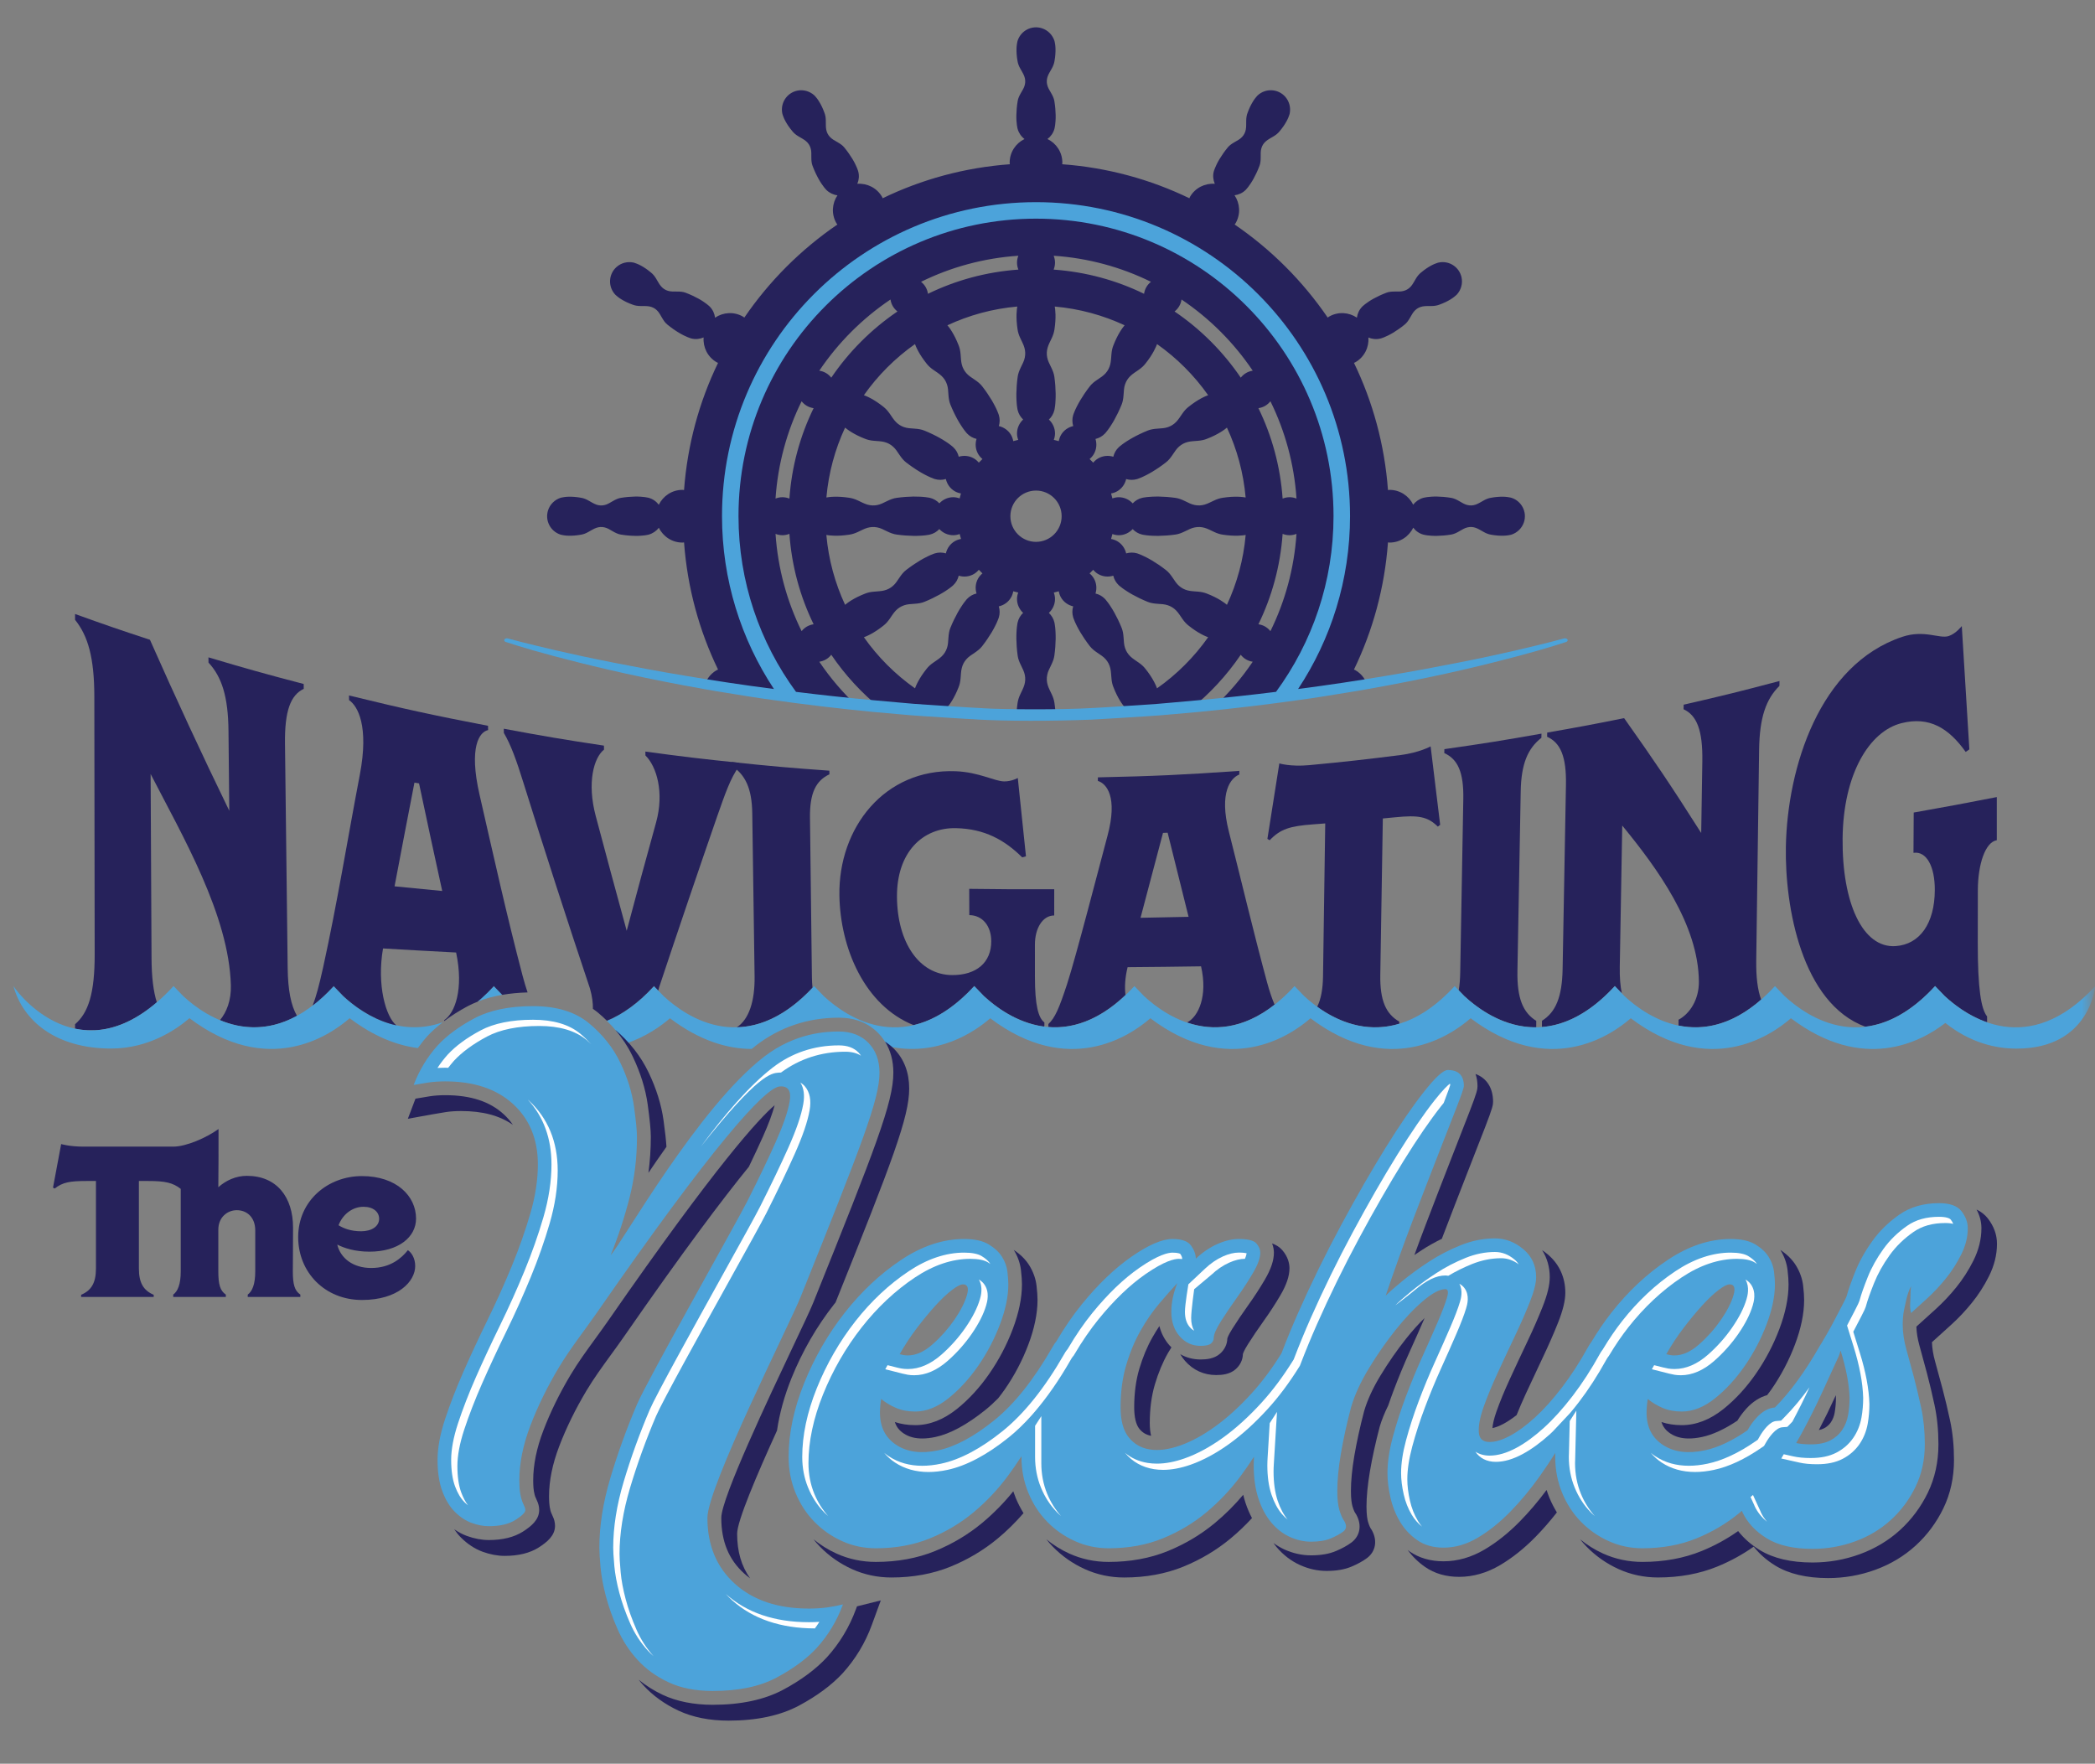
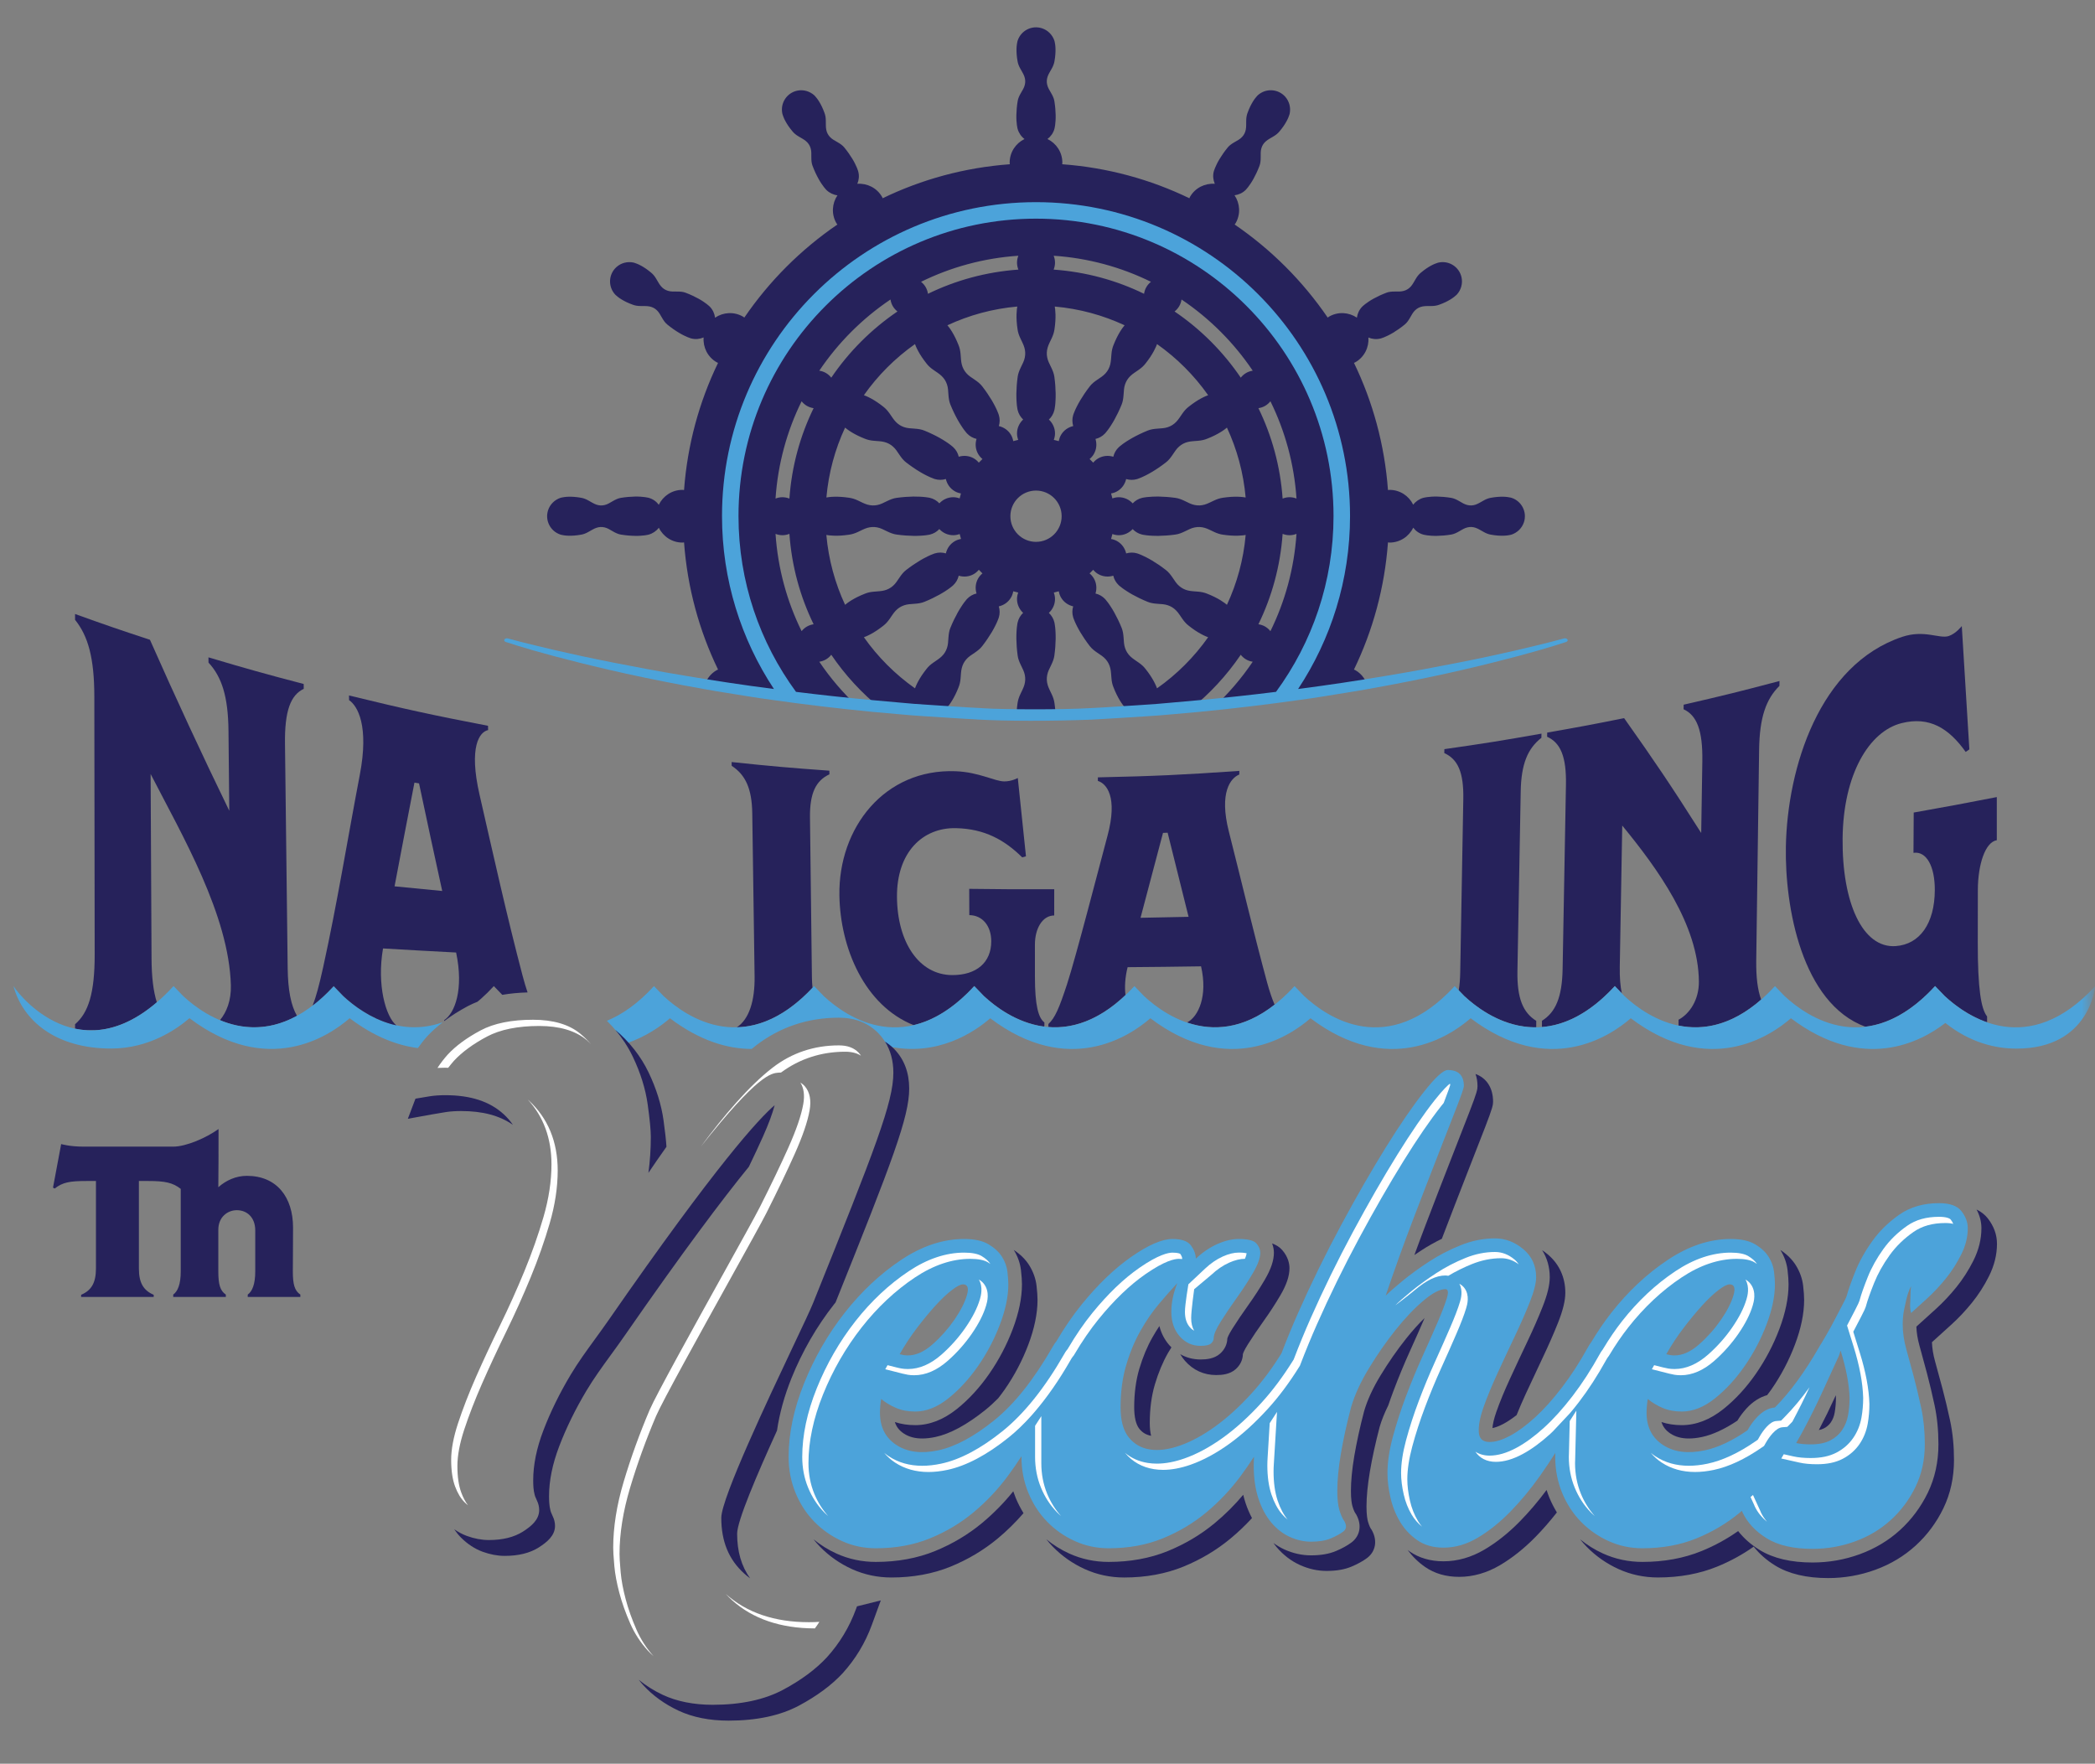
<svg xmlns="http://www.w3.org/2000/svg" width="234" height="197" viewBox="0 0 234 197" fill="none">
  <rect x="0" y="0" width="234" height="197" fill="#808080" stroke="none" />
  <mask id="mask0_169_13603" style="mask-type:alpha" maskUnits="userSpaceOnUse" x="0" y="0" width="234" height="197">
    <rect x="0.5" y="0.052" width="233" height="196" fill="#D9D9D9" />
  </mask>
  <g mask="url(#mask0_169_13603)">
    <path d="M144.041 55.536C143.766 55.536 143.504 55.592 143.262 55.689C143.007 52.09 142.066 48.679 140.559 45.59C140.815 45.551 141.069 45.471 141.306 45.334C141.542 45.197 141.739 45.02 141.899 44.819C143.533 48.138 144.551 51.809 144.812 55.685C144.573 55.592 144.314 55.536 144.041 55.536ZM141.899 70.497C141.739 70.296 141.544 70.119 141.308 69.983C141.07 69.846 140.815 69.764 140.558 69.726C142.065 66.637 143.006 63.226 143.262 59.628C143.503 59.724 143.765 59.78 144.041 59.78C144.312 59.78 144.571 59.724 144.81 59.63C144.55 63.507 143.533 67.179 141.899 70.497ZM139.186 41.659C138.947 41.797 138.748 41.978 138.586 42.182C136.613 39.276 134.1 36.763 131.193 34.79C131.398 34.628 131.578 34.43 131.716 34.19C131.852 33.955 131.933 33.705 131.971 33.452C135.107 35.564 137.811 38.268 139.924 41.404C139.671 41.442 139.421 41.523 139.186 41.659ZM137.042 67.554C136.979 67.5 136.899 67.436 136.794 67.357C136.534 67.164 136.147 66.918 135.652 66.672C135.403 66.553 135.132 66.427 134.834 66.313C134.538 66.191 134.2 66.112 133.819 66.084C133.443 66.046 133.035 66.042 132.672 65.95C132.307 65.86 131.981 65.69 131.7 65.442C131.415 65.201 131.194 64.849 130.97 64.515C130.746 64.18 130.506 63.883 130.231 63.673C129.683 63.245 129.148 62.888 128.675 62.605C128.44 62.463 128.216 62.345 128.018 62.242C127.819 62.138 127.639 62.06 127.493 61.992C127.196 61.865 127.015 61.81 127.015 61.81C126.614 61.689 126.186 61.694 125.787 61.814C125.66 61.257 125.317 60.752 124.783 60.443C124.566 60.318 124.335 60.243 124.101 60.202C124.156 60.019 124.204 59.835 124.248 59.648C124.472 59.728 124.71 59.781 124.962 59.781C125.576 59.781 126.125 59.515 126.513 59.096C126.789 59.392 127.152 59.612 127.576 59.71C127.576 59.71 127.76 59.754 128.081 59.791C128.241 59.806 128.436 59.831 128.661 59.838C128.884 59.848 129.137 59.857 129.412 59.852C129.964 59.844 130.605 59.803 131.294 59.706C131.639 59.661 131.993 59.523 132.356 59.345C132.717 59.17 133.083 58.975 133.45 58.908C133.818 58.834 134.184 58.85 134.546 58.954C134.906 59.054 135.263 59.258 135.607 59.412C135.951 59.577 136.285 59.679 136.599 59.722C136.914 59.77 137.213 59.799 137.488 59.817C138.039 59.855 138.498 59.833 138.818 59.798C138.95 59.782 139.053 59.766 139.135 59.751C138.89 62.516 138.165 65.145 137.042 67.554ZM129.234 76.883C129.206 76.805 129.171 76.713 129.119 76.597C128.991 76.299 128.78 75.891 128.474 75.433C128.32 75.205 128.145 74.96 127.945 74.712C127.752 74.459 127.497 74.222 127.181 74.006C126.875 73.785 126.523 73.578 126.254 73.316C125.984 73.056 125.786 72.746 125.668 72.391C125.54 72.039 125.526 71.624 125.498 71.223C125.472 70.82 125.412 70.443 125.279 70.123C125.018 69.48 124.733 68.902 124.465 68.422C124.333 68.181 124.197 67.967 124.077 67.778C123.96 67.588 123.84 67.431 123.747 67.299C123.554 67.041 123.425 66.902 123.425 66.902C123.139 66.597 122.766 66.387 122.36 66.293C122.529 65.747 122.484 65.138 122.177 64.604C122.049 64.384 121.884 64.201 121.7 64.047C121.839 63.916 121.974 63.782 122.104 63.642C122.259 63.826 122.441 63.992 122.661 64.119C123.194 64.425 123.803 64.469 124.347 64.301C124.438 64.696 124.643 65.069 124.961 65.367C124.961 65.367 125.099 65.495 125.358 65.688C125.49 65.78 125.646 65.899 125.837 66.017C126.025 66.138 126.238 66.273 126.481 66.406C126.961 66.674 127.539 66.959 128.182 67.22C128.502 67.355 128.881 67.413 129.282 67.439C129.683 67.468 130.098 67.482 130.45 67.608C130.805 67.726 131.114 67.925 131.374 68.195C131.638 68.464 131.845 68.816 132.065 69.123C132.281 69.437 132.518 69.693 132.769 69.885C133.018 70.085 133.263 70.26 133.491 70.415C133.95 70.719 134.358 70.933 134.654 71.061C134.771 71.113 134.864 71.148 134.942 71.177C133.38 73.39 131.448 75.322 129.234 76.883ZM120.301 45.357C120.195 45.556 120.119 45.737 120.051 45.883C119.923 46.179 119.869 46.361 119.869 46.361C119.746 46.761 119.752 47.189 119.873 47.588C119.316 47.715 118.81 48.058 118.502 48.592C118.377 48.809 118.303 49.041 118.26 49.273C118.078 49.218 117.892 49.174 117.705 49.13C117.787 48.906 117.839 48.666 117.839 48.413C117.839 47.798 117.573 47.25 117.155 46.861C117.452 46.586 117.671 46.222 117.77 45.798C117.77 45.798 117.813 45.614 117.852 45.294C117.866 45.133 117.89 44.939 117.896 44.714C117.907 44.491 117.916 44.237 117.912 43.963C117.903 43.412 117.861 42.77 117.766 42.081C117.72 41.738 117.582 41.383 117.405 41.02C117.228 40.659 117.034 40.292 116.967 39.924C116.892 39.558 116.91 39.19 117.014 38.83C117.115 38.469 117.316 38.112 117.472 37.769C117.636 37.425 117.738 37.091 117.78 36.776C117.829 36.461 117.857 36.162 117.876 35.886C117.913 35.337 117.892 34.878 117.856 34.556C117.841 34.423 117.824 34.321 117.809 34.239C120.575 34.484 123.204 35.209 125.613 36.332C125.559 36.397 125.494 36.476 125.416 36.582C125.223 36.842 124.976 37.227 124.732 37.724C124.611 37.972 124.487 38.244 124.372 38.542C124.25 38.836 124.172 39.174 124.142 39.555C124.105 39.931 124.101 40.34 124.008 40.703C123.918 41.068 123.749 41.394 123.502 41.675C123.261 41.96 122.908 42.181 122.574 42.405C122.239 42.629 121.942 42.867 121.731 43.143C121.305 43.691 120.946 44.228 120.664 44.7C120.521 44.935 120.405 45.159 120.301 45.357ZM115.717 60.522C114.135 60.522 112.854 59.239 112.854 57.657C112.854 56.076 114.135 54.794 115.717 54.794C117.298 54.794 118.58 56.076 118.58 57.657C118.58 59.239 117.298 60.522 115.717 60.522ZM111.565 47.59C111.683 47.203 111.692 46.777 111.565 46.361C111.565 46.361 111.511 46.182 111.383 45.883C111.314 45.737 111.238 45.556 111.133 45.359C111.029 45.159 110.913 44.936 110.77 44.701C110.487 44.228 110.13 43.693 109.703 43.143C109.492 42.869 109.195 42.629 108.859 42.405C108.526 42.181 108.174 41.96 107.932 41.675C107.685 41.394 107.516 41.068 107.425 40.705C107.332 40.34 107.329 39.931 107.292 39.556C107.262 39.176 107.185 38.836 107.062 38.542C106.947 38.244 106.822 37.972 106.702 37.724C106.458 37.229 106.211 36.842 106.019 36.582C105.94 36.475 105.875 36.397 105.82 36.332C108.23 35.209 110.859 34.484 113.625 34.239C113.61 34.322 113.593 34.423 113.578 34.556C113.542 34.878 113.521 35.337 113.557 35.886C113.577 36.162 113.604 36.461 113.654 36.776C113.695 37.091 113.798 37.425 113.963 37.769C114.117 38.112 114.32 38.469 114.42 38.83C114.524 39.19 114.541 39.558 114.467 39.924C114.4 40.292 114.206 40.659 114.028 41.02C113.852 41.383 113.713 41.738 113.669 42.081C113.573 42.77 113.531 43.412 113.523 43.963C113.518 44.237 113.527 44.491 113.537 44.714C113.545 44.939 113.57 45.133 113.582 45.294C113.622 45.614 113.664 45.798 113.664 45.798C113.76 46.206 113.978 46.574 114.282 46.859C113.863 47.247 113.595 47.797 113.595 48.413C113.595 48.666 113.647 48.906 113.729 49.13C113.542 49.174 113.356 49.218 113.174 49.273C113.132 49.04 113.058 48.808 112.932 48.591C112.625 48.058 112.12 47.716 111.565 47.59ZM109.256 64.604C108.95 65.136 108.906 65.744 109.074 66.288C108.679 66.38 108.307 66.584 108.009 66.902C108.009 66.902 107.88 67.041 107.687 67.299C107.595 67.431 107.476 67.588 107.358 67.778C107.237 67.967 107.102 68.179 106.969 68.422C106.702 68.902 106.417 69.479 106.155 70.123C106.02 70.444 105.964 70.822 105.936 71.223C105.908 71.624 105.895 72.039 105.768 72.391C105.649 72.746 105.451 73.056 105.18 73.316C104.912 73.578 104.559 73.787 104.254 74.007C103.939 74.222 103.683 74.46 103.49 74.711C103.29 74.96 103.116 75.204 102.961 75.432C102.656 75.891 102.443 76.298 102.315 76.597C102.263 76.713 102.228 76.805 102.2 76.883C99.986 75.321 98.054 73.39 96.493 71.176C96.57 71.148 96.662 71.113 96.778 71.061C97.076 70.934 97.483 70.721 97.942 70.415C98.171 70.26 98.416 70.086 98.664 69.887C98.917 69.693 99.153 69.439 99.37 69.123C99.59 68.817 99.797 68.464 100.059 68.195C100.32 67.925 100.631 67.727 100.984 67.608C101.337 67.482 101.752 67.468 102.152 67.439C102.555 67.413 102.932 67.354 103.252 67.22C103.895 66.96 104.473 66.674 104.953 66.406C105.194 66.273 105.408 66.139 105.597 66.019C105.787 65.9 105.943 65.781 106.076 65.689C106.335 65.496 106.472 65.367 106.472 65.367C106.778 65.081 106.988 64.707 107.083 64.301C107.628 64.47 108.238 64.426 108.771 64.119C108.992 63.99 109.175 63.825 109.33 63.639C109.46 63.779 109.594 63.916 109.734 64.047C109.55 64.201 109.384 64.384 109.256 64.604ZM94.642 67.357C94.536 67.436 94.457 67.5 94.392 67.554C93.271 65.145 92.545 62.516 92.299 59.752C92.382 59.767 92.483 59.782 92.616 59.798C92.936 59.833 93.394 59.855 93.945 59.819C94.221 59.799 94.519 59.77 94.835 59.722C95.15 59.681 95.483 59.578 95.828 59.414C96.171 59.259 96.527 59.057 96.888 58.955C97.249 58.852 97.617 58.835 97.984 58.908C98.351 58.975 98.719 59.171 99.08 59.348C99.441 59.524 99.797 59.662 100.142 59.706C100.828 59.803 101.472 59.844 102.021 59.852C102.298 59.859 102.55 59.848 102.773 59.838C102.996 59.831 103.191 59.806 103.352 59.793C103.674 59.754 103.856 59.711 103.856 59.711C104.264 59.617 104.633 59.399 104.918 59.093C105.306 59.513 105.856 59.78 106.472 59.78C106.726 59.78 106.965 59.728 107.191 59.647C107.234 59.833 107.286 60.017 107.341 60.199C107.105 60.242 106.87 60.316 106.65 60.443C106.118 60.75 105.775 61.255 105.649 61.811C105.261 61.693 104.837 61.684 104.42 61.81C104.42 61.81 104.24 61.865 103.942 61.992C103.797 62.061 103.615 62.138 103.418 62.244C103.219 62.345 102.996 62.463 102.759 62.605C102.287 62.888 101.753 63.245 101.202 63.673C100.927 63.884 100.689 64.181 100.464 64.515C100.239 64.849 100.019 65.201 99.735 65.443C99.453 65.691 99.128 65.86 98.763 65.95C98.4 66.045 97.99 66.046 97.615 66.085C97.234 66.114 96.894 66.192 96.603 66.313C96.304 66.429 96.032 66.553 95.783 66.672C95.288 66.918 94.901 67.164 94.642 67.357ZM91.51 41.404C93.623 38.268 96.327 35.564 99.463 33.452C99.501 33.705 99.582 33.955 99.717 34.19C99.855 34.43 100.036 34.628 100.24 34.79C97.334 36.763 94.822 39.275 92.849 42.182C92.687 41.978 92.488 41.797 92.249 41.659C92.013 41.523 91.763 41.442 91.51 41.404ZM90.127 69.983C89.891 70.119 89.696 70.296 89.536 70.497C87.901 67.179 86.884 63.507 86.623 59.631C86.862 59.724 87.12 59.78 87.392 59.78C87.668 59.78 87.931 59.724 88.173 59.627C88.427 63.226 89.369 66.637 90.876 69.726C90.619 69.764 90.365 69.846 90.127 69.983ZM89.535 44.82C89.695 45.02 89.891 45.197 90.126 45.334C90.364 45.471 90.618 45.551 90.875 45.59C89.368 48.679 88.427 52.09 88.172 55.689C87.931 55.593 87.669 55.537 87.393 55.536C87.12 55.536 86.861 55.592 86.622 55.686C86.883 51.81 87.901 48.138 89.535 44.82ZM107.333 55.115C107.278 55.298 107.23 55.482 107.187 55.669C106.963 55.587 106.724 55.536 106.472 55.536C105.858 55.536 105.309 55.802 104.921 56.22C104.645 55.923 104.282 55.704 103.858 55.605C103.858 55.605 103.674 55.563 103.352 55.525C103.191 55.51 102.998 55.486 102.773 55.478C102.55 55.469 102.298 55.459 102.022 55.462C101.472 55.472 100.829 55.514 100.14 55.609C99.796 55.655 99.44 55.793 99.08 55.97C98.718 56.147 98.35 56.342 97.984 56.41C97.616 56.483 97.249 56.468 96.888 56.362C96.527 56.261 96.171 56.06 95.828 55.904C95.483 55.739 95.15 55.637 94.835 55.596C94.52 55.548 94.222 55.518 93.946 55.499C93.395 55.462 92.936 55.482 92.616 55.52C92.486 55.535 92.384 55.551 92.303 55.566C92.549 52.801 93.27 50.172 94.391 47.763C94.455 47.816 94.534 47.881 94.641 47.958C94.901 48.152 95.288 48.399 95.782 48.643C96.031 48.764 96.304 48.889 96.601 49.003C96.894 49.126 97.234 49.203 97.614 49.233C97.99 49.27 98.4 49.273 98.763 49.366C99.128 49.456 99.453 49.626 99.735 49.874C100.019 50.116 100.239 50.468 100.464 50.801C100.689 51.136 100.927 51.434 101.203 51.645C101.751 52.07 102.287 52.429 102.759 52.711C102.994 52.854 103.218 52.971 103.418 53.075C103.615 53.179 103.795 53.255 103.942 53.324C104.239 53.451 104.419 53.507 104.419 53.507C104.819 53.628 105.248 53.623 105.647 53.502C105.773 54.059 106.116 54.565 106.65 54.873C106.868 54.999 107.099 55.073 107.333 55.115ZM102.315 38.721C102.443 39.017 102.654 39.425 102.961 39.884C103.115 40.112 103.29 40.356 103.489 40.605C103.683 40.858 103.937 41.095 104.253 41.311C104.558 41.53 104.912 41.738 105.18 42.001C105.45 42.261 105.649 42.57 105.768 42.925C105.894 43.278 105.908 43.691 105.936 44.094C105.964 44.496 106.022 44.873 106.155 45.193C106.417 45.837 106.7 46.414 106.969 46.895C107.101 47.136 107.237 47.35 107.358 47.538C107.476 47.729 107.595 47.885 107.687 48.017C107.88 48.276 108.009 48.414 108.009 48.414C108.295 48.719 108.668 48.929 109.074 49.024C108.905 49.569 108.948 50.179 109.256 50.712C109.384 50.933 109.55 51.115 109.733 51.27C109.593 51.4 109.459 51.535 109.328 51.675C109.174 51.491 108.991 51.326 108.771 51.199C108.24 50.892 107.631 50.847 107.087 51.015C106.996 50.62 106.791 50.247 106.473 49.951C106.473 49.951 106.335 49.822 106.076 49.629C105.943 49.536 105.788 49.416 105.597 49.299C105.408 49.178 105.196 49.043 104.953 48.91C104.473 48.642 103.896 48.358 103.252 48.096C102.931 47.962 102.554 47.904 102.151 47.877C101.751 47.849 101.335 47.834 100.984 47.71C100.628 47.591 100.32 47.392 100.059 47.121C99.797 46.853 99.588 46.5 99.37 46.194C99.153 45.88 98.916 45.624 98.664 45.429C98.416 45.23 98.171 45.056 97.942 44.901C97.483 44.595 97.077 44.384 96.779 44.256C96.663 44.204 96.57 44.168 96.492 44.141C98.053 41.926 99.985 39.994 102.199 38.432C102.227 38.51 102.263 38.603 102.315 38.721ZM113.745 28.565C113.651 28.804 113.595 29.062 113.595 29.334C113.595 29.61 113.652 29.871 113.748 30.113C110.149 30.369 106.738 31.309 103.649 32.816C103.61 32.56 103.529 32.306 103.391 32.068C103.256 31.832 103.078 31.637 102.877 31.476C106.196 29.842 109.868 28.825 113.745 28.565ZM117.69 28.565C121.567 28.826 125.237 29.842 128.556 31.476C128.355 31.636 128.178 31.832 128.042 32.068C127.904 32.305 127.823 32.56 127.785 32.816C124.696 31.309 121.284 30.369 117.686 30.113C117.782 29.871 117.839 29.61 117.839 29.334C117.839 29.062 117.783 28.804 117.69 28.565ZM135.65 48.643C136.146 48.399 136.533 48.152 136.793 47.959C136.899 47.882 136.979 47.816 137.042 47.762C138.165 50.171 138.886 52.801 139.132 55.566C139.05 55.551 138.949 55.535 138.819 55.52C138.498 55.482 138.039 55.462 137.489 55.497C137.213 55.518 136.914 55.547 136.599 55.594C136.284 55.637 135.952 55.739 135.607 55.904C135.263 56.058 134.906 56.259 134.546 56.362C134.185 56.466 133.817 56.482 133.45 56.407C133.083 56.341 132.716 56.147 132.355 55.97C131.993 55.793 131.638 55.655 131.293 55.609C130.606 55.514 129.964 55.472 129.413 55.462C129.137 55.458 128.885 55.469 128.661 55.478C128.438 55.486 128.243 55.51 128.081 55.523C127.761 55.562 127.578 55.605 127.578 55.605C127.169 55.699 126.801 55.918 126.516 56.223C126.128 55.803 125.578 55.537 124.962 55.537C124.71 55.537 124.472 55.589 124.248 55.669C124.204 55.482 124.157 55.298 124.102 55.115C124.335 55.074 124.567 55 124.784 54.874C125.317 54.567 125.659 54.062 125.785 53.506C126.172 53.624 126.598 53.633 127.013 53.507C127.013 53.507 127.194 53.451 127.492 53.323C127.638 53.255 127.819 53.179 128.017 53.075C128.215 52.971 128.438 52.854 128.674 52.711C129.148 52.429 129.682 52.071 130.231 51.644C130.508 51.432 130.746 51.135 130.97 50.801C131.194 50.468 131.415 50.115 131.7 49.874C131.981 49.625 132.306 49.456 132.672 49.366C133.035 49.273 133.443 49.27 133.819 49.233C134.199 49.203 134.538 49.125 134.832 49.002C135.13 48.889 135.403 48.764 135.65 48.643ZM129.235 38.432C131.45 39.994 133.381 41.926 134.943 44.141C134.865 44.168 134.772 44.204 134.654 44.256C134.358 44.384 133.95 44.595 133.491 44.901C133.263 45.056 133.018 45.23 132.77 45.429C132.517 45.624 132.28 45.879 132.064 46.193C131.843 46.5 131.638 46.852 131.374 47.121C131.113 47.392 130.804 47.59 130.449 47.709C130.097 47.834 129.683 47.849 129.281 47.877C128.879 47.904 128.502 47.963 128.182 48.096C127.539 48.356 126.961 48.642 126.481 48.91C126.239 49.042 126.027 49.178 125.837 49.297C125.646 49.415 125.49 49.535 125.358 49.628C125.099 49.821 124.962 49.951 124.962 49.951C124.657 50.236 124.446 50.61 124.351 51.015C123.806 50.847 123.196 50.892 122.663 51.2C122.443 51.327 122.261 51.491 122.106 51.675C121.976 51.535 121.84 51.4 121.701 51.27C121.885 51.115 122.051 50.933 122.178 50.712C122.484 50.18 122.528 49.572 122.36 49.028C122.754 48.937 123.128 48.731 123.425 48.413C123.425 48.413 123.554 48.276 123.746 48.017C123.839 47.885 123.959 47.729 124.076 47.538C124.197 47.35 124.332 47.136 124.465 46.895C124.733 46.414 125.018 45.837 125.279 45.193C125.412 44.873 125.47 44.494 125.497 44.093C125.525 43.691 125.54 43.277 125.666 42.925C125.784 42.57 125.983 42.261 126.254 42.001C126.522 41.738 126.874 41.53 127.181 41.311C127.496 41.095 127.752 40.857 127.944 40.606C128.144 40.356 128.318 40.113 128.474 39.884C128.778 39.425 128.991 39.017 129.119 38.721C129.171 38.603 129.207 38.51 129.235 38.432ZM168.831 55.605C168.831 55.605 168.676 55.556 168.406 55.52C168.136 55.481 167.752 55.462 167.29 55.499C167.06 55.518 166.809 55.547 166.545 55.596C166.279 55.637 166.001 55.739 165.712 55.904C165.423 56.058 165.125 56.259 164.822 56.362C164.519 56.468 164.21 56.484 163.902 56.407C163.595 56.341 163.287 56.147 162.983 55.97C162.68 55.793 162.382 55.655 162.093 55.609C161.515 55.514 160.976 55.472 160.514 55.462C160.053 55.453 159.667 55.491 159.399 55.525C159.129 55.563 158.975 55.605 158.975 55.605C158.529 55.73 158.131 56 157.847 56.373C157.369 55.395 156.372 54.716 155.211 54.717C155.149 54.717 155.09 54.731 155.029 54.735C154.656 49.679 153.338 44.882 151.232 40.531L151.39 40.459C152.399 39.877 152.921 38.788 152.845 37.7C153.262 37.877 153.734 37.929 154.206 37.807C154.206 37.807 154.361 37.767 154.614 37.666C154.863 37.559 155.217 37.399 155.611 37.16C156.006 36.922 156.453 36.614 156.904 36.244C157.131 36.061 157.321 35.793 157.494 35.486C157.668 35.183 157.838 34.858 158.071 34.647C158.3 34.428 158.575 34.29 158.89 34.228C159.204 34.165 159.563 34.19 159.89 34.18C160.222 34.18 160.515 34.127 160.767 34.031C161.02 33.941 161.251 33.841 161.46 33.743C161.877 33.541 162.203 33.335 162.415 33.166C162.632 32.999 162.74 32.88 162.74 32.88C163.181 32.386 163.396 31.684 163.247 30.985C162.999 29.819 161.853 29.075 160.687 29.325C160.687 29.325 160.529 29.358 160.278 29.462C160.024 29.562 159.682 29.74 159.3 30C159.11 30.134 158.907 30.284 158.702 30.458C158.495 30.626 158.304 30.854 158.136 31.142C157.964 31.419 157.806 31.743 157.596 31.983C157.384 32.225 157.126 32.394 156.821 32.482C156.522 32.579 156.158 32.564 155.807 32.563C155.456 32.561 155.128 32.59 154.855 32.696C154.307 32.903 153.819 33.136 153.415 33.359C153.01 33.581 152.695 33.806 152.479 33.97C152.265 34.137 152.152 34.251 152.152 34.251C151.829 34.582 151.619 35.015 151.559 35.48C150.657 34.873 149.455 34.782 148.449 35.363C148.393 35.395 148.349 35.438 148.297 35.472C145.511 31.394 141.981 27.864 137.903 25.078L138.012 24.926C138.595 23.919 138.502 22.713 137.891 21.81C138.341 21.755 138.778 21.564 139.125 21.222C139.125 21.222 139.238 21.11 139.406 20.896C139.57 20.677 139.795 20.364 140.016 19.959C140.24 19.556 140.473 19.066 140.679 18.519C140.785 18.247 140.813 17.919 140.812 17.568C140.811 17.218 140.795 16.853 140.892 16.553C140.98 16.248 141.149 15.99 141.392 15.781C141.631 15.569 141.954 15.412 142.233 15.24C142.521 15.071 142.748 14.882 142.917 14.673C143.091 14.467 143.242 14.264 143.374 14.075C143.635 13.692 143.813 13.349 143.913 13.097C144.017 12.845 144.051 12.687 144.051 12.687C144.185 12.038 144.022 11.324 143.543 10.792C142.745 9.908 141.38 9.837 140.495 10.635C140.495 10.635 140.374 10.743 140.21 10.959C140.04 11.173 139.833 11.498 139.632 11.915C139.533 12.124 139.434 12.355 139.344 12.61C139.248 12.858 139.196 13.152 139.195 13.484C139.185 13.812 139.21 14.17 139.146 14.484C139.086 14.798 138.946 15.074 138.726 15.304C138.515 15.537 138.192 15.706 137.888 15.881C137.582 16.054 137.313 16.244 137.131 16.47C136.759 16.924 136.453 17.37 136.215 17.765C135.975 18.16 135.815 18.512 135.71 18.763C135.608 19.015 135.568 19.169 135.568 19.169C135.453 19.619 135.503 20.097 135.686 20.53C134.594 20.449 133.5 20.973 132.916 21.985L132.845 22.143C128.494 20.036 123.697 18.717 118.641 18.345C118.645 18.284 118.659 18.225 118.659 18.163C118.659 17 117.978 16.002 116.996 15.526C117.358 15.253 117.64 14.871 117.77 14.401C117.77 14.401 117.813 14.246 117.852 13.976C117.885 13.709 117.923 13.322 117.912 12.86C117.903 12.399 117.861 11.859 117.766 11.282C117.72 10.994 117.582 10.694 117.405 10.392C117.228 10.089 117.034 9.782 116.967 9.473C116.891 9.165 116.908 8.856 117.014 8.553C117.115 8.251 117.316 7.952 117.472 7.665C117.636 7.376 117.738 7.096 117.78 6.831C117.829 6.566 117.857 6.315 117.876 6.085C117.912 5.623 117.894 5.239 117.856 4.969C117.819 4.699 117.77 4.545 117.77 4.545C117.561 3.915 117.062 3.379 116.383 3.159C115.249 2.79 114.032 3.411 113.664 4.545C113.664 4.545 113.614 4.699 113.578 4.969C113.538 5.239 113.523 5.623 113.557 6.085C113.577 6.315 113.604 6.566 113.654 6.831C113.695 7.096 113.798 7.376 113.963 7.665C114.117 7.952 114.32 8.251 114.42 8.553C114.526 8.856 114.542 9.165 114.467 9.473C114.4 9.782 114.206 10.089 114.028 10.392C113.851 10.694 113.713 10.994 113.669 11.282C113.573 11.859 113.531 12.399 113.523 12.86C113.512 13.322 113.549 13.709 113.582 13.976C113.622 14.246 113.664 14.401 113.664 14.401C113.789 14.847 114.059 15.245 114.432 15.528C113.454 16.006 112.774 17.003 112.774 18.163C112.774 18.225 112.788 18.284 112.792 18.345C107.737 18.717 102.94 20.036 98.59 22.143L98.518 21.985C97.936 20.976 96.847 20.453 95.759 20.53C95.935 20.114 95.988 19.641 95.865 19.169C95.865 19.169 95.826 19.015 95.725 18.763C95.618 18.512 95.459 18.16 95.219 17.765C94.98 17.37 94.674 16.924 94.303 16.471C94.12 16.244 93.85 16.055 93.545 15.881C93.241 15.707 92.919 15.537 92.707 15.304C92.488 15.074 92.348 14.801 92.287 14.485C92.223 14.172 92.25 13.812 92.239 13.486C92.238 13.152 92.186 12.859 92.09 12.61C91.999 12.355 91.9 12.124 91.802 11.915C91.6 11.497 91.393 11.173 91.225 10.959C91.059 10.743 90.938 10.635 90.938 10.635C90.443 10.195 89.742 9.979 89.045 10.127C87.879 10.374 87.134 11.522 87.383 12.687C87.383 12.687 87.416 12.847 87.521 13.097C87.621 13.351 87.799 13.692 88.059 14.076C88.192 14.264 88.342 14.467 88.516 14.673C88.684 14.882 88.913 15.071 89.2 15.239C89.479 15.412 89.803 15.569 90.043 15.781C90.284 15.99 90.453 16.249 90.541 16.554C90.638 16.854 90.623 17.218 90.622 17.568C90.619 17.919 90.649 18.247 90.755 18.519C90.961 19.068 91.194 19.556 91.418 19.96C91.639 20.366 91.864 20.679 92.028 20.896C92.196 21.11 92.31 21.223 92.31 21.223C92.64 21.546 93.073 21.756 93.539 21.816C92.931 22.718 92.84 23.921 93.421 24.926L93.531 25.078C89.453 27.864 85.924 31.394 83.138 35.471L82.986 35.363C81.977 34.781 80.772 34.873 79.868 35.484C79.812 35.035 79.623 34.599 79.28 34.251C79.28 34.251 79.169 34.137 78.955 33.97C78.738 33.806 78.424 33.581 78.019 33.359C77.614 33.136 77.126 32.903 76.579 32.696C76.306 32.59 75.979 32.562 75.628 32.564C75.277 32.566 74.912 32.58 74.613 32.484C74.307 32.395 74.049 32.225 73.84 31.983C73.627 31.745 73.47 31.42 73.298 31.142C73.129 30.854 72.94 30.626 72.731 30.458C72.526 30.284 72.323 30.134 72.134 30C71.751 29.74 71.409 29.562 71.155 29.462C70.905 29.358 70.746 29.325 70.746 29.325C70.097 29.189 69.382 29.353 68.852 29.832C67.966 30.63 67.896 31.994 68.694 32.88C68.694 32.88 68.802 32.999 69.017 33.166C69.231 33.335 69.557 33.541 69.973 33.743C70.183 33.841 70.414 33.941 70.669 34.031C70.917 34.127 71.21 34.18 71.543 34.18C71.871 34.19 72.23 34.165 72.543 34.228C72.858 34.29 73.133 34.428 73.361 34.647C73.596 34.86 73.764 35.183 73.939 35.486C74.113 35.793 74.302 36.061 74.529 36.244C74.982 36.615 75.427 36.923 75.823 37.16C76.218 37.399 76.57 37.56 76.82 37.666C77.073 37.768 77.227 37.807 77.227 37.807C77.678 37.923 78.156 37.873 78.59 37.69C78.509 38.781 79.032 39.876 80.043 40.459L80.202 40.531C78.096 44.882 76.778 49.679 76.404 54.733C76.344 54.73 76.286 54.715 76.224 54.715C75.059 54.715 74.062 55.397 73.584 56.379C73.312 56.017 72.929 55.735 72.459 55.605C72.459 55.605 72.305 55.563 72.036 55.525C71.766 55.491 71.382 55.454 70.92 55.464C70.457 55.472 69.919 55.515 69.341 55.609C69.052 55.655 68.754 55.793 68.451 55.97C68.147 56.147 67.841 56.342 67.532 56.41C67.224 56.485 66.916 56.468 66.612 56.362C66.309 56.259 66.011 56.06 65.723 55.904C65.434 55.739 65.156 55.637 64.89 55.596C64.625 55.547 64.375 55.518 64.144 55.499C63.683 55.462 63.297 55.481 63.028 55.52C62.758 55.556 62.604 55.605 62.604 55.605C61.975 55.814 61.438 56.312 61.217 56.992C60.849 58.127 61.471 59.344 62.604 59.711C62.604 59.711 62.758 59.762 63.028 59.798C63.297 59.838 63.683 59.852 64.144 59.819C64.375 59.799 64.625 59.77 64.89 59.722C65.154 59.681 65.434 59.578 65.722 59.412C66.011 59.259 66.309 59.057 66.612 58.955C66.915 58.85 67.224 58.834 67.532 58.908C67.841 58.975 68.147 59.171 68.451 59.348C68.754 59.524 69.052 59.662 69.341 59.708C69.919 59.803 70.457 59.846 70.92 59.852C71.382 59.865 71.766 59.825 72.036 59.793C72.305 59.754 72.459 59.711 72.459 59.711C72.905 59.587 73.304 59.318 73.588 58.945C74.066 59.923 75.061 60.602 76.223 60.602C76.285 60.602 76.343 60.587 76.404 60.583C76.777 65.638 78.096 70.435 80.203 74.786L80.043 74.857C79.331 75.268 78.858 75.933 78.667 76.67C83.415 77.493 89.191 78.315 95.787 78.921C94.183 77.417 92.744 75.742 91.511 73.912C91.763 73.873 92.013 73.793 92.247 73.658C92.488 73.52 92.688 73.338 92.849 73.133C94.388 75.4 96.257 77.427 98.383 79.145C101.287 79.378 104.34 79.564 107.517 79.69C106.942 79.475 106.375 79.24 105.822 78.983C105.876 78.919 105.941 78.84 106.019 78.735C106.211 78.476 106.458 78.087 106.702 77.594C106.823 77.345 106.947 77.072 107.062 76.775C107.185 76.481 107.262 76.141 107.292 75.761C107.329 75.385 107.332 74.976 107.426 74.613C107.516 74.248 107.685 73.921 107.932 73.64C108.174 73.355 108.527 73.135 108.861 72.912C109.195 72.686 109.493 72.448 109.703 72.173C110.13 71.624 110.487 71.089 110.77 70.617C110.913 70.382 111.029 70.157 111.134 69.958C111.24 69.76 111.315 69.58 111.383 69.434C111.511 69.135 111.566 68.956 111.566 68.956C111.686 68.556 111.682 68.128 111.561 67.729C112.118 67.603 112.624 67.26 112.932 66.726C113.058 66.508 113.132 66.277 113.175 66.042C113.356 66.097 113.542 66.141 113.728 66.185C113.647 66.41 113.594 66.65 113.594 66.904C113.595 67.518 113.86 68.067 114.278 68.454C113.983 68.73 113.763 69.094 113.665 69.519C113.665 69.519 113.622 69.701 113.584 70.023C113.57 70.184 113.545 70.378 113.537 70.603C113.528 70.826 113.518 71.077 113.523 71.354C113.531 71.905 113.573 72.547 113.669 73.236C113.713 73.58 113.852 73.936 114.03 74.296C114.206 74.658 114.401 75.025 114.467 75.391C114.541 75.76 114.525 76.126 114.421 76.487C114.32 76.849 114.117 77.204 113.963 77.548C113.798 77.892 113.697 78.226 113.654 78.54C113.607 78.855 113.577 79.155 113.558 79.43C113.548 79.576 113.543 79.715 113.541 79.848C114.971 79.866 116.422 79.871 117.894 79.861C117.893 79.725 117.888 79.582 117.879 79.43C117.857 79.155 117.829 78.857 117.78 78.54C117.738 78.225 117.637 77.892 117.472 77.548C117.317 77.204 117.115 76.849 117.014 76.487C116.91 76.127 116.893 75.758 116.968 75.391C117.034 75.024 117.229 74.658 117.405 74.296C117.582 73.934 117.72 73.578 117.766 73.234C117.861 72.548 117.903 71.905 117.912 71.354C117.917 71.077 117.907 70.826 117.897 70.603C117.89 70.379 117.866 70.184 117.852 70.023C117.814 69.702 117.77 69.519 117.77 69.519C117.676 69.112 117.457 68.743 117.152 68.457C117.572 68.069 117.839 67.52 117.839 66.904C117.839 66.65 117.787 66.411 117.705 66.185C117.892 66.141 118.078 66.097 118.26 66.042C118.302 66.277 118.376 66.508 118.502 66.726C118.81 67.258 119.313 67.6 119.869 67.726C119.751 68.114 119.742 68.539 119.869 68.956C119.869 68.956 119.924 69.135 120.052 69.434C120.119 69.58 120.196 69.76 120.301 69.958C120.405 70.156 120.521 70.379 120.664 70.617C120.946 71.089 121.304 71.624 121.731 72.174C121.942 72.448 122.24 72.688 122.574 72.912C122.908 73.135 123.261 73.355 123.502 73.64C123.75 73.921 123.918 74.248 124.008 74.612C124.102 74.976 124.105 75.384 124.144 75.761C124.172 76.14 124.25 76.481 124.373 76.773C124.487 77.072 124.612 77.344 124.732 77.592C124.976 78.087 125.223 78.474 125.416 78.733C125.494 78.84 125.559 78.919 125.612 78.983C125.012 79.262 124.398 79.517 123.772 79.747C126.752 79.648 129.805 79.484 132.921 79.25C135.101 77.508 137.015 75.447 138.585 73.133C138.746 73.338 138.946 73.518 139.185 73.657C139.42 73.792 139.67 73.873 139.923 73.912C138.659 75.788 137.179 77.504 135.526 79.037C141.108 78.548 146.879 77.819 152.788 76.797C152.62 76.01 152.143 75.291 151.391 74.857L151.231 74.785C153.338 70.435 154.657 65.638 155.029 60.583C155.09 60.587 155.148 60.602 155.21 60.602C156.374 60.602 157.373 59.919 157.85 58.938C158.123 59.299 158.505 59.581 158.976 59.711C158.976 59.711 159.129 59.754 159.399 59.793C159.669 59.825 160.053 59.865 160.515 59.852C160.977 59.844 161.517 59.803 162.093 59.706C162.382 59.661 162.68 59.523 162.983 59.345C163.287 59.169 163.595 58.975 163.902 58.908C164.21 58.831 164.518 58.848 164.821 58.954C165.124 59.056 165.423 59.259 165.711 59.412C166.001 59.578 166.279 59.681 166.545 59.722C166.809 59.77 167.06 59.799 167.29 59.819C167.752 59.852 168.136 59.838 168.406 59.798C168.676 59.762 168.831 59.711 168.831 59.711C169.459 59.502 169.996 59.003 170.217 58.324C170.585 57.191 169.964 55.973 168.831 55.605Z" fill="#26225B" />
    <path d="M133.732 78.222C132.763 78.309 131.785 78.397 130.802 78.484C129.819 78.575 128.828 78.662 127.825 78.718C125.823 78.839 123.801 79 121.754 79.094C118.618 79.276 112.255 79.259 109.757 79.106L109.719 79.104L109.664 79.094C107.617 79 105.594 78.839 103.592 78.718C102.59 78.662 101.598 78.575 100.616 78.484C99.631 78.397 98.655 78.309 97.686 78.222C94.661 77.945 91.728 77.628 88.911 77.277C84.876 71.774 82.487 64.993 82.486 57.643C82.487 48.468 86.204 40.17 92.218 34.154C98.234 28.141 106.535 24.424 115.713 24.423C124.892 24.424 133.195 28.141 139.212 34.155C145.229 40.17 148.947 48.469 148.948 57.643C148.947 64.991 146.56 71.771 142.525 77.275C139.703 77.627 136.763 77.945 133.732 78.222ZM175.082 71.43C175.018 71.32 174.838 71.268 174.682 71.311C174.682 71.311 174.196 71.448 173.283 71.683C172.364 71.914 171.011 72.248 169.28 72.653C167.546 73.051 165.43 73.514 162.983 73.995C160.535 74.474 157.771 75.006 154.725 75.503C151.726 76.009 148.462 76.508 144.992 76.955C148.652 71.415 150.791 64.78 150.792 57.643C150.791 38.281 135.083 22.581 115.713 22.58C96.344 22.581 80.644 38.281 80.644 57.643C80.644 64.782 82.784 71.417 86.444 76.958C82.967 76.51 79.696 76.01 76.693 75.503C73.647 75.006 70.882 74.474 68.435 73.995C65.987 73.514 63.87 73.051 62.138 72.653C60.407 72.248 59.054 71.914 58.134 71.683C57.222 71.448 56.736 71.311 56.736 71.311C56.579 71.268 56.4 71.32 56.336 71.43C56.276 71.535 56.344 71.655 56.49 71.703C56.49 71.703 56.963 71.861 57.869 72.141C58.77 72.418 60.101 72.813 61.82 73.269C63.538 73.727 65.636 74.261 68.067 74.823C70.496 75.39 73.269 75.964 76.312 76.54C77.84 76.816 79.424 77.122 81.085 77.377C82.743 77.638 84.45 77.941 86.227 78.173C89.769 78.676 93.527 79.129 97.434 79.51C98.413 79.597 99.398 79.684 100.393 79.772C101.386 79.864 102.386 79.95 103.398 80.007C105.228 80.115 107.076 80.257 108.941 80.347C109.016 80.353 109.081 80.359 109.16 80.364C112.357 80.554 117.628 80.549 121.884 80.38C122.22 80.367 122.513 80.349 122.787 80.329C124.546 80.238 126.291 80.11 128.018 80.007C129.03 79.95 130.031 79.864 131.025 79.772C132.018 79.684 133.005 79.597 133.983 79.51C137.891 79.129 141.649 78.676 145.191 78.173C146.968 77.941 148.674 77.638 150.332 77.377C151.993 77.122 153.578 76.816 155.104 76.54C158.148 75.964 160.92 75.39 163.349 74.823C165.781 74.261 167.879 73.727 169.597 73.269C171.317 72.813 172.648 72.418 173.549 72.141C174.455 71.861 174.927 71.703 174.928 71.703C175.072 71.655 175.141 71.535 175.082 71.43Z" fill="#4CA3DA" />
    <path d="M84.024 90.854C84.111 96.921 84.197 102.988 84.284 109.055C84.323 111.753 83.681 113.847 82.299 114.742C84.843 114.676 87.737 113.532 90.754 110.327C90.717 109.967 90.691 109.59 90.686 109.173C90.616 103.222 90.541 97.271 90.471 91.32C90.438 88.576 91.13 87.195 92.641 86.488C92.639 86.326 92.639 86.245 92.636 86.081C88.265 85.769 86.081 85.576 81.719 85.115C81.721 85.284 81.722 85.368 81.725 85.537C83.253 86.535 83.984 88.056 84.024 90.854Z" fill="#26225B" />
    <path d="M8.385 114.4V114.898C8.769 114.979 9.167 115.032 9.575 115.061C9.944 115.064 10.302 115.068 10.644 115.07C12.702 114.958 15.021 114.094 17.517 111.951C17.13 110.731 16.937 109.14 16.926 107.038C16.892 100.47 16.86 93.019 16.824 86.45C20.358 93.322 25.582 102.208 25.787 110.071C25.83 111.718 25.32 113.052 24.565 113.946C26.91 114.923 29.892 115.259 33.17 113.465C32.498 112.288 32.163 110.601 32.132 108.135C32.033 100.138 31.932 91.08 31.832 83.083C31.785 79.395 32.456 77.641 33.927 76.939C33.924 76.722 33.922 76.613 33.92 76.396C29.649 75.28 27.522 74.686 23.283 73.421C23.285 73.655 23.286 73.773 23.288 74.006C24.772 75.606 25.484 77.793 25.521 81.646C25.556 85.21 25.574 86.992 25.609 90.555C22.534 84.234 19.595 77.886 16.748 71.458C13.391 70.356 11.718 69.78 8.385 68.58V69.232C9.842 71.039 10.53 73.49 10.536 77.784C10.549 87.098 10.562 97.295 10.575 106.608C10.581 110.902 9.884 113.116 8.385 114.4Z" fill="#26225B" />
    <path d="M23.639 115.329V115.339H23.658L23.639 115.329Z" fill="#26225B" />
    <path d="M208.344 114.677C210.729 114.395 213.385 113.134 216.14 110.138C216.14 110.138 216.143 110.141 217.218 111.256C218.217 112.182 219.862 113.457 221.942 114.182L221.947 114.174C221.947 113.916 221.946 113.786 221.946 113.528C221.277 112.696 220.9 110.463 220.907 105.27C220.91 102.937 220.912 101.77 220.915 99.436C220.919 96.551 221.74 94.052 223.032 93.847V89.028C219.327 89.752 217.47 90.097 213.751 90.756C213.741 92.557 213.735 93.457 213.725 95.256C215.178 95.046 216.119 96.764 216.107 99.426C216.092 103.139 214.431 105.489 211.729 105.674C208.043 105.926 205.74 100.841 205.809 93.653C205.879 86.467 208.787 81.671 212.396 80.77C215.504 79.995 217.653 81.318 219.557 83.986C219.719 83.872 219.802 83.815 219.966 83.701C219.625 78.156 219.456 75.401 219.121 69.927C219.121 69.927 218.467 70.778 217.658 71.043C216.631 71.379 214.944 70.301 212.459 71.135C203.217 74.234 199.635 85.734 199.472 94.577C199.349 101.293 201.243 112.048 208.344 114.677Z" fill="#26225B" />
    <path d="M163.443 89.228C163.327 95.699 163.211 102.17 163.098 108.64C163.085 109.38 163.029 110.031 162.932 110.608C163.085 110.766 163.287 110.977 163.56 111.26C165.041 112.635 167.946 114.779 171.586 114.744C171.588 114.438 171.59 114.121 171.591 114.022C170.108 113.102 169.434 111.507 169.49 108.428C169.611 101.75 169.732 95.071 169.855 88.393C169.91 85.313 170.643 83.602 172.165 82.409C172.169 82.223 172.169 82.127 172.174 81.942C167.845 82.708 165.676 83.057 161.329 83.675C161.326 83.851 161.324 83.941 161.32 84.117C162.816 84.786 163.496 86.244 163.443 89.228Z" fill="#26225B" />
    <path d="M174.535 108.236C174.478 111.398 173.746 113.07 172.229 114.013C172.227 114.1 172.225 114.399 172.225 114.71C174.698 114.513 177.478 113.281 180.368 110.137C180.368 110.137 180.377 110.146 181.149 110.949C180.976 110.136 180.9 109.16 180.92 107.975C181.031 101.668 181.085 98.516 181.195 92.209C185.147 97.032 189.706 103.274 189.756 109.636C189.772 111.655 188.742 113.221 187.488 113.895C187.486 113.968 187.485 114.231 187.484 114.548C190.128 115.091 193.316 114.612 196.709 111.647C196.317 110.571 196.137 109.152 196.163 107.24C196.267 99.409 196.377 91.577 196.483 83.746C196.533 80.135 197.253 78.091 198.752 76.609C198.754 76.39 198.756 76.283 198.758 76.064C194.492 77.197 192.35 77.725 188.056 78.71C188.052 78.915 188.049 79.016 188.047 79.22C189.524 79.901 190.195 81.561 190.141 85.026C190.091 88.231 190.066 89.835 190.015 93.04C186.571 87.626 184.852 85.079 181.405 80.212C177.975 80.903 176.258 81.225 172.814 81.824C172.81 82.011 172.808 82.103 172.804 82.29C174.292 82.957 174.965 84.488 174.908 87.652C174.783 94.513 174.659 101.374 174.535 108.236Z" fill="#26225B" />
    <path d="M129.901 93.028C130.108 93.02 130.21 93.015 130.418 93.009C131.358 96.754 131.826 98.632 132.758 102.404C130.612 102.455 129.537 102.477 127.391 102.512C128.39 98.733 128.892 96.838 129.901 93.028ZM125.711 111.141C125.604 110.258 125.655 109.214 125.948 108.027C129.23 108.001 130.869 107.983 134.15 107.934C134.92 111.268 133.842 113.539 132.624 114.184V114.22C135.308 115.121 138.7 115.084 142.364 112.212C142.095 111.583 141.811 110.775 141.527 109.729C140.021 104.173 138.678 98.481 137.255 92.873C136.15 88.516 137.447 86.902 138.421 86.51C138.423 86.347 138.424 86.264 138.425 86.101C132.112 86.546 128.951 86.691 122.627 86.826C122.626 86.985 122.625 87.064 122.625 87.223C123.596 87.519 124.871 89.009 123.702 93.352C122.812 96.656 120.182 106.874 119.184 109.925C118.315 112.58 117.836 113.705 117.1 114.378V114.71C119.644 114.915 122.6 114.092 125.711 111.141Z" fill="#26225B" />
    <path d="M102.046 114.499C104.158 114.007 106.453 112.713 108.821 110.138C108.821 110.138 108.824 110.141 109.898 111.255C111.191 112.456 113.572 114.245 116.581 114.656L116.651 114.598V114.203C115.979 113.689 115.596 112.304 115.596 109.1C115.596 107.659 115.595 106.937 115.595 105.498C115.595 103.717 116.431 102.256 117.749 102.252C117.75 101.081 117.751 100.495 117.752 99.323C113.954 99.337 112.054 99.328 108.256 99.278C108.261 100.452 108.262 101.039 108.267 102.213C109.745 102.229 110.713 103.424 110.717 105.127C110.723 107.505 109.064 108.928 106.34 108.91C102.625 108.886 100.226 105.209 100.187 100.197C100.147 95.185 103.063 92.418 106.777 92.5C109.975 92.571 112.207 93.817 114.176 95.763C114.344 95.716 114.427 95.692 114.595 95.644C114.231 92.146 114.049 90.396 113.682 86.895C113.682 86.895 113.002 87.287 112.159 87.278C111.091 87.267 109.344 86.243 106.747 86.142C98.792 85.835 93.64 92.455 93.756 99.999C93.846 105.913 96.58 112.322 102.046 114.499Z" fill="#26225B" />
-     <path d="M146.636 92.078C147.19 92.037 147.467 92.016 148.021 91.972C147.922 98.8 147.873 102.213 147.775 109.041C147.753 110.514 147.538 111.611 147.124 112.451C149.228 113.972 152.487 115.487 156.289 114.346C156.29 114.239 156.29 114.153 156.29 114.108C154.804 113.251 154.125 111.762 154.172 108.892C154.268 103.067 154.36 97.243 154.454 91.418C155.008 91.366 155.286 91.339 155.839 91.285C158.378 91.037 159.433 91.175 160.598 92.328C160.702 92.247 160.755 92.207 160.859 92.126C160.433 88.603 160.22 86.851 159.793 83.365C159.793 83.365 158.529 84.067 156.436 84.332C152.365 84.848 150.327 85.074 146.246 85.461C144.147 85.659 142.894 85.267 142.894 85.267C142.36 88.652 142.093 90.338 141.562 93.698C141.665 93.757 141.715 93.788 141.819 93.847C143.024 92.586 144.092 92.269 146.636 92.078Z" fill="#26225B" />
    <path d="M32.708 142.007C32.708 141.623 32.732 139.2 32.732 137.114C32.732 133.709 30.909 131.334 27.575 131.334C26.352 131.334 25.249 131.838 24.385 132.605C24.409 130.782 24.409 128.624 24.409 126.105C23.045 127.087 20.796 128.069 19.356 128.072H9.326C7.767 128.072 6.832 127.785 6.832 127.785L5.92 132.653L6.112 132.75C6.999 132.053 7.791 131.91 9.686 131.91H10.717V141.695C10.717 143.302 10.189 144.141 9.062 144.621V144.861H17.168V144.621C16.041 144.141 15.514 143.302 15.514 141.695V131.91H16.545C18.44 131.91 19.301 132.095 20.188 132.79V142.007C20.188 143.446 19.852 144.237 19.349 144.597V144.861H25.224V144.597C24.578 144.165 24.385 143.446 24.385 142.007V137.354C24.385 135.939 25.416 135.171 26.448 135.171C27.599 135.171 28.51 135.987 28.51 137.426V142.007C28.51 143.446 28.175 144.237 27.671 144.597V144.861H33.547V144.597C32.9 144.165 32.708 143.446 32.708 142.007Z" fill="#26225B" />
-     <path d="M40.331 137.525C41.554 137.525 42.347 136.949 42.347 136.133C42.347 135.366 41.699 134.79 40.596 134.79C39.348 134.79 38.269 135.654 37.814 136.853C38.389 137.213 39.205 137.525 40.331 137.525ZM46.376 141.411C46.376 143.113 44.481 145.2 40.427 145.2C36.302 145.2 33.305 142.13 33.305 138.173C33.305 134.095 36.638 131.361 40.427 131.361C44.288 131.361 46.471 133.592 46.471 136.109C46.471 138.197 44.481 139.804 41.267 139.804C39.636 139.804 38.413 139.396 37.669 139.012C38.028 140.523 39.42 141.626 41.459 141.626C43.641 141.626 44.864 140.5 45.56 139.636C45.944 139.899 46.376 140.5 46.376 141.411Z" fill="#26225B" />
-     <path d="M56.101 111.112C55.173 110.149 55.159 110.135 55.159 110.135C54.545 110.803 53.936 111.377 53.334 111.881C54.176 111.544 55.1 111.287 56.101 111.112Z" fill="#4CA3DA" />
    <path d="M217.218 111.26C216.143 110.144 216.14 110.142 216.14 110.142C208.646 118.293 201.88 113.625 199.33 111.259C198.257 110.144 198.254 110.142 198.254 110.142C190.759 118.293 183.993 113.624 181.443 111.259C180.37 110.144 180.367 110.142 180.367 110.142C172.874 118.291 166.109 113.627 163.558 111.26C162.484 110.144 162.48 110.142 162.48 110.142C154.987 118.291 148.222 113.627 145.671 111.26C144.596 110.144 144.593 110.142 144.593 110.142C137.101 118.291 130.335 113.627 127.785 111.26C126.709 110.144 126.707 110.142 126.707 110.142C119.212 118.293 112.446 113.625 109.897 111.259C108.824 110.144 108.82 110.142 108.82 110.142C101.327 118.29 94.563 113.628 92.012 111.261C90.936 110.144 90.933 110.142 90.933 110.142C83.441 118.291 76.675 113.627 74.124 111.26C73.049 110.144 73.047 110.142 73.047 110.142C71.234 112.114 69.463 113.33 67.785 114.016C68.585 114.802 69.281 115.652 69.862 116.564C72.155 115.825 73.872 114.568 74.829 113.734C78.21 116.281 81.302 117.157 83.96 117.16C84.113 117.036 84.265 116.909 84.417 116.792C87.107 114.719 90.229 113.669 93.698 113.669C95.501 113.669 96.985 114.252 98.107 115.403C98.53 115.838 98.873 116.323 99.136 116.854C104.712 118.098 108.881 115.233 110.603 113.734C119.336 120.315 126.157 115.765 128.489 113.734C137.222 120.315 144.044 115.765 146.376 113.734C155.109 120.315 161.93 115.765 164.263 113.734C172.997 120.315 179.818 115.765 182.149 113.734C190.882 120.315 197.704 115.765 200.036 113.734C208.077 119.793 214.496 116.417 217.284 114.258C220.08 116.48 222.908 117.124 225.238 117.124C233.449 117.124 234.027 110.142 234.027 110.142C226.535 118.291 219.769 113.627 217.218 111.26Z" fill="#4CA3DA" />
    <path d="M47.718 115.746C48.222 115.198 48.808 114.68 49.45 114.181C44.393 115.981 40.227 112.996 38.35 111.254C37.277 110.14 37.274 110.137 37.274 110.137C29.778 118.288 23.012 113.62 20.463 111.254C19.39 110.14 19.386 110.137 19.386 110.137C9.857 120.502 2.442 111.6 1.5 110.137C2.586 114.086 6.296 117.116 12.416 117.116C16.639 117.116 19.738 114.956 21.164 113.726C29.899 120.312 36.723 115.761 39.056 113.73C41.813 115.807 44.38 116.774 46.675 117.062C47 116.608 47.343 116.164 47.718 115.746Z" fill="#4CA3DA" />
-     <path d="M58.45 87.382C60.854 95.08 63.333 102.755 65.894 110.402C66.151 111.297 66.236 112.057 66.225 112.683C66.408 112.811 66.591 112.94 66.763 113.082C67.122 113.38 67.461 113.69 67.786 114.009C69.464 113.324 71.234 112.106 73.046 110.135C73.046 110.135 73.052 110.14 73.529 110.636C73.561 110.514 73.585 110.4 73.623 110.269C75.743 103.893 77.903 97.535 80.103 91.187C81.026 88.563 81.583 86.94 82.53 85.613C82.527 85.445 82.526 85.36 82.525 85.193C78.343 84.761 76.254 84.513 72.084 83.945C72.088 84.121 72.088 84.208 72.092 84.382C73.332 85.594 74.215 88.492 73.279 91.872C71.961 96.638 71.306 99.052 69.999 103.962C68.618 98.914 67.927 96.353 66.54 91.146C65.545 87.406 66.327 84.626 67.465 83.728C67.462 83.549 67.458 83.459 67.456 83.281C62.971 82.605 60.733 82.228 56.27 81.394C56.273 81.583 56.275 81.679 56.279 81.867C57.067 83.19 57.705 84.988 58.45 87.382Z" fill="#26225B" />
    <path d="M46.292 87.413C46.496 87.448 46.6 87.464 46.804 87.499C47.839 92.377 48.357 94.777 49.394 99.517C47.264 99.317 46.197 99.213 44.07 98.997C44.96 94.293 45.405 91.979 46.292 87.413ZM42.782 105.936C46.046 106.128 47.678 106.219 50.946 106.39C51.815 110.485 50.811 113.167 49.612 113.946L49.614 114.052C50.397 113.46 51.272 112.902 52.245 112.383C52.588 112.2 52.954 112.039 53.331 111.889C53.423 111.81 53.515 111.736 53.607 111.655L53.74 111.542C53.929 111.374 54.119 111.193 54.309 111.009L54.449 110.878C54.684 110.644 54.921 110.4 55.159 110.141C55.159 110.141 55.173 110.155 56.101 111.118C56.985 110.965 57.928 110.875 58.928 110.848C58.744 110.306 58.555 109.683 58.362 108.952C56.61 102.303 55.105 95.506 53.565 88.776C52.33 83.376 53.568 81.744 54.519 81.545C54.516 81.354 54.514 81.258 54.51 81.068C48.274 79.867 45.166 79.189 38.981 77.679C38.984 77.889 38.988 77.992 38.99 78.202C39.948 78.85 41.232 81.077 40.191 86.53C38.827 93.68 37.651 100.967 36.093 108.041C35.642 110.091 35.286 111.393 34.924 112.308L34.927 112.305C35.105 112.168 35.285 112.023 35.464 111.873L35.562 111.79C35.721 111.656 35.879 111.516 36.037 111.372C36.117 111.298 36.197 111.222 36.278 111.146C36.398 111.032 36.518 110.919 36.639 110.799C36.85 110.589 37.061 110.372 37.273 110.141C37.273 110.141 37.276 110.144 38.349 111.258C38.475 111.374 38.613 111.497 38.759 111.624L38.825 111.681C38.969 111.804 39.123 111.93 39.285 112.058L39.367 112.123C39.536 112.254 39.712 112.386 39.898 112.519L39.956 112.559C40.35 112.837 40.782 113.11 41.25 113.367L41.322 113.408C41.548 113.531 41.784 113.649 42.026 113.761L42.12 113.803C42.367 113.916 42.621 114.022 42.884 114.118L42.94 114.138C43.21 114.236 43.487 114.326 43.771 114.403C43.935 114.448 44.102 114.489 44.27 114.525C43.089 113.569 42.074 110.028 42.782 105.936Z" fill="#26225B" />
    <path d="M99.783 119.817C99.783 123.105 97.781 128.231 90.835 145.503C90.509 146.314 89.675 148.075 88.522 150.511C85.939 155.968 80.564 167.324 80.564 169.533C80.564 172.165 81.4 174.199 83.121 175.751C83.333 175.943 83.555 176.122 83.785 176.29C82.812 174.934 82.334 173.289 82.334 171.302C82.334 169.891 84.529 164.744 86.787 159.788C87.067 157.881 87.604 155.92 88.407 153.926C89.613 150.937 91.211 148.165 93.157 145.686C93.212 145.616 93.27 145.549 93.325 145.479C99.689 129.641 101.552 124.757 101.552 121.586C101.552 119.799 100.99 118.313 99.879 117.17C99.566 116.85 99.222 116.578 98.853 116.346C99.47 117.324 99.783 118.487 99.783 119.817Z" fill="#26225B" />
    <path d="M95.607 179.728C94.875 181.73 93.784 183.538 92.365 185.105C91.13 186.439 89.49 187.655 87.481 188.731C85.395 189.848 82.749 190.415 79.615 190.415C77.486 190.415 75.604 190.041 74.024 189.302C73.029 188.837 72.137 188.266 71.338 187.617C71.501 187.817 71.662 188.02 71.838 188.212C72.906 189.381 74.235 190.343 75.793 191.072C77.374 191.81 79.255 192.185 81.384 192.185C84.518 192.185 87.165 191.618 89.252 190.501C91.26 189.425 92.899 188.209 94.135 186.874C95.554 185.308 96.644 183.499 97.376 181.498L98.379 178.756L95.719 179.42L95.607 179.728Z" fill="#26225B" />
    <path d="M70.673 118.011C71.537 119.812 72.1 121.615 72.345 123.368C72.579 125.059 72.693 126.241 72.693 126.983C72.693 128.344 72.603 129.687 72.425 131.001C73.063 130.055 73.737 129.076 74.44 128.089C74.395 127.366 74.289 126.393 74.114 125.138C73.87 123.384 73.307 121.582 72.442 119.78C71.583 117.988 70.328 116.389 68.721 115.019C69.504 115.943 70.16 116.942 70.673 118.011Z" fill="#26225B" />
    <path d="M49.808 124.211C50.31 124.135 50.882 124.096 51.508 124.096C53.914 124.096 55.815 124.606 57.293 125.641C57.002 125.215 56.66 124.819 56.262 124.454C54.697 123.023 52.563 122.326 49.738 122.326C49.113 122.326 48.541 122.365 48.038 122.442C47.479 122.529 46.959 122.616 46.48 122.702L46.405 122.715L45.555 124.96L48.25 124.472C48.728 124.385 49.248 124.298 49.808 124.211Z" fill="#26225B" />
    <path d="M65.508 155.323C66.331 153.947 67.268 152.658 68.26 151.294C68.763 150.604 69.265 149.913 69.753 149.209C76.337 139.719 80.728 133.896 83.646 130.316C84.231 129.102 84.761 127.972 85.217 126.952C85.845 125.545 86.283 124.37 86.525 123.443C84.807 124.908 80.105 129.968 67.983 147.44C67.495 148.143 66.992 148.835 66.491 149.524C65.498 150.889 64.562 152.177 63.739 153.553C62.501 155.623 61.474 157.718 60.689 159.78C59.937 161.749 59.556 163.616 59.556 165.33C59.556 165.988 59.598 166.363 59.633 166.562C59.698 166.932 59.756 167.097 59.778 167.151C59.848 167.328 59.906 167.464 59.958 167.567C60.135 167.923 60.224 168.29 60.224 168.664C60.224 169.765 59.305 170.498 58.407 171.071C57.422 171.696 56.144 172.013 54.607 172.013C53.805 172.013 52.975 171.858 52.14 171.551C51.648 171.372 51.178 171.117 50.727 170.803C50.959 171.139 51.207 171.455 51.481 171.729C52.217 172.466 53.036 173.002 53.909 173.321C54.745 173.627 55.575 173.782 56.376 173.782C57.913 173.782 59.192 173.466 60.176 172.84C61.074 172.267 61.993 171.534 61.993 170.434C61.993 170.059 61.904 169.693 61.728 169.336C61.676 169.234 61.618 169.098 61.547 168.921C61.525 168.867 61.468 168.703 61.402 168.331C61.368 168.133 61.326 167.758 61.326 167.099C61.326 165.385 61.707 163.519 62.458 161.549C63.244 159.488 64.27 157.392 65.508 155.323Z" fill="#26225B" />
-     <path d="M90.353 179.668C86.884 179.668 84.127 178.746 82.083 176.9C80.037 175.055 79.015 172.599 79.015 169.532C79.015 166.064 88.222 147.848 89.398 144.924C96.315 127.723 98.234 122.75 98.234 119.817C98.234 118.439 97.823 117.327 97 116.481C96.177 115.638 95.077 115.214 93.699 115.214C92.365 115.214 88.864 115.318 85.363 118.016C77.969 123.711 69.545 138.722 68.212 140.189C69.056 138.1 69.756 135.966 70.313 133.787C70.868 131.609 71.146 129.342 71.146 126.985C71.146 126.319 71.035 125.184 70.813 123.584C70.589 121.983 70.079 120.349 69.279 118.682C68.478 117.015 67.311 115.548 65.778 114.281C64.243 113.014 62.165 112.38 59.542 112.38C56.874 112.38 54.684 112.836 52.974 113.747C51.263 114.659 49.895 115.671 48.872 116.781C47.717 118.071 46.828 119.539 46.205 121.183C46.695 121.094 47.228 121.006 47.805 120.916C48.384 120.828 49.028 120.783 49.739 120.783C52.94 120.783 55.463 121.628 57.308 123.317C59.152 125.006 60.077 127.251 60.077 130.053C60.077 131.786 59.798 133.609 59.242 135.521C58.685 137.433 57.997 139.389 57.175 141.389C56.351 143.39 55.452 145.39 54.474 147.391C53.497 149.391 52.596 151.326 51.773 153.193C50.951 155.061 50.262 156.839 49.706 158.528C49.151 160.218 48.872 161.729 48.872 163.063C48.872 164.442 49.051 165.608 49.406 166.564C49.763 167.521 50.228 168.288 50.807 168.864C51.385 169.443 52.007 169.855 52.673 170.098C53.341 170.343 53.984 170.465 54.608 170.465C55.852 170.465 56.841 170.231 57.575 169.765C58.308 169.298 58.676 168.931 58.676 168.665C58.676 168.532 58.643 168.398 58.576 168.264C58.509 168.131 58.43 167.953 58.342 167.731C58.253 167.51 58.175 167.209 58.108 166.831C58.042 166.453 58.008 165.954 58.008 165.331C58.008 163.42 58.42 161.385 59.242 159.229C60.064 157.073 61.12 154.916 62.41 152.759C63.698 150.604 65.269 148.638 66.712 146.557C79.493 128.133 85.412 121.483 87.097 121.35C88.085 121.271 88.397 121.917 88.198 123.05C87.998 124.184 87.475 125.696 86.631 127.585C85.786 129.475 84.74 131.653 83.496 134.121C82.251 136.588 72.302 154.15 71.146 156.861C69.989 159.574 69 162.307 68.178 165.063C67.356 167.82 66.945 170.421 66.945 172.865C66.945 173.354 66.989 174.089 67.078 175.067C67.167 176.045 67.367 177.122 67.678 178.301C67.989 179.478 68.422 180.702 68.979 181.968C69.534 183.236 70.279 184.379 71.213 185.403C72.146 186.425 73.302 187.259 74.68 187.904C76.058 188.548 77.704 188.871 79.616 188.871C82.505 188.871 84.884 188.371 86.751 187.37C88.619 186.37 90.107 185.27 91.219 184.07C92.508 182.647 93.487 181.024 94.153 179.201C93.62 179.334 93.041 179.445 92.42 179.535C91.796 179.623 91.107 179.668 90.353 179.668Z" fill="#4CA3DA" />
    <path d="M165.029 121.316C165.029 121.659 164.986 121.981 164.126 124.2C163.592 125.579 162.901 127.349 162.057 129.507C161.213 131.66 160.27 134.101 159.227 136.83C158.808 137.929 158.391 139.047 157.979 140.181C158.238 140.002 158.503 139.825 158.775 139.648C159.491 139.18 160.253 138.755 161.045 138.365C162.056 135.72 162.975 133.345 163.796 131.245C164.641 129.088 165.331 127.319 165.866 125.938C166.725 123.721 166.769 123.398 166.769 123.055C166.769 121.509 166.042 120.406 164.805 119.957C164.951 120.359 165.029 120.813 165.029 121.316Z" fill="#26225B" />
    <path d="M142.288 139.921C142.288 140.781 141.958 141.763 141.279 142.923C140.723 143.874 140.092 144.843 139.403 145.807C138.764 146.702 138.173 147.576 137.651 148.403C137.199 149.12 137.103 149.433 137.086 149.504C137.072 150.144 136.785 150.744 136.273 151.197C135.618 151.778 134.718 151.845 134.097 151.845C133.269 151.845 132.502 151.641 131.824 151.252C131.98 151.513 132.152 151.765 132.356 151.997C133.263 153.036 134.467 153.585 135.837 153.585C136.457 153.585 137.357 153.517 138.012 152.935C138.525 152.483 138.811 151.884 138.825 151.243C138.842 151.173 138.938 150.858 139.39 150.142C139.913 149.314 140.503 148.441 141.143 147.546C141.832 146.582 142.462 145.613 143.019 144.663C143.698 143.503 144.027 142.52 144.027 141.659C144.027 141.159 143.888 140.401 143.221 139.627C142.91 139.27 142.512 139.038 142.087 138.885C142.241 139.281 142.288 139.641 142.288 139.921Z" fill="#26225B" />
    <path d="M128.571 160.37C128.473 159.966 128.423 159.485 128.423 158.934C128.423 157.354 128.616 155.907 128.994 154.632C129.38 153.329 129.873 152.146 130.459 151.117C130.583 150.899 130.714 150.701 130.842 150.493C130.767 150.417 130.69 150.342 130.618 150.26C130.078 149.645 129.703 148.927 129.497 148.113C129.23 148.513 128.971 148.935 128.72 149.377C128.134 150.406 127.642 151.588 127.254 152.892C126.876 154.169 126.684 155.615 126.684 157.195C126.684 158.288 126.881 159.114 127.254 159.584C127.597 160.015 128.021 160.263 128.571 160.37Z" fill="#26225B" />
    <path d="M173.099 142.656C173.099 143.525 172.835 144.614 172.291 145.984C171.819 147.179 171.244 148.489 170.585 149.877C169.941 151.229 169.3 152.6 168.658 153.995C168.037 155.342 167.528 156.577 167.144 157.666C166.843 158.519 166.73 159.109 166.699 159.506C166.993 159.452 167.404 159.317 167.954 159.021C168.408 158.776 168.892 158.448 169.395 158.059C169.688 157.329 170.02 156.555 170.397 155.733C171.039 154.341 171.681 152.968 172.324 151.616C172.983 150.228 173.557 148.918 174.031 147.724C174.574 146.353 174.838 145.264 174.838 144.394C174.838 142.665 174.154 141.177 172.858 140.092C172.66 139.926 172.456 139.778 172.249 139.638C172.806 140.513 173.099 141.531 173.099 142.656Z" fill="#26225B" />
    <path d="M204.494 158.869C204.707 158.555 204.848 158.203 204.921 157.79C205.015 157.258 205.064 156.696 205.064 156.125C205.061 156.03 205.057 155.935 205.051 155.838C205.051 155.838 204.975 156.005 204.936 156.089C204.396 157.273 203.799 158.493 203.154 159.727C203.375 159.683 203.565 159.621 203.716 159.542C204.049 159.37 204.303 159.149 204.494 158.869Z" fill="#26225B" />
    <path d="M199.662 141.878C199.737 142.519 199.772 143.034 199.772 143.453C199.772 144.965 199.425 146.65 198.74 148.46C198.076 150.216 197.198 151.886 196.134 153.423C195.055 154.982 193.832 156.313 192.499 157.379C191.005 158.575 189.44 159.18 187.848 159.18C187.029 159.18 186.268 159.064 185.576 158.832C185.746 159.373 186.073 159.787 186.58 160.119C187.146 160.49 187.819 160.671 188.635 160.671C189.083 160.671 189.576 160.615 190.099 160.504C191.289 160.252 192.616 159.64 194.051 158.682C194.357 158.183 194.696 157.73 195.059 157.332C195.767 156.558 196.546 156.062 197.378 155.828C197.545 155.609 197.714 155.393 197.873 155.162C198.938 153.625 199.815 151.955 200.479 150.199C201.165 148.39 201.512 146.705 201.512 145.193C201.512 144.773 201.476 144.258 201.402 143.617C201.31 142.818 201.033 142.044 200.58 141.318C200.174 140.667 199.589 140.098 198.859 139.613C199.301 140.329 199.571 141.09 199.662 141.878Z" fill="#26225B" />
    <path d="M173.068 167.307C172.949 167.017 172.841 166.72 172.746 166.42C171.797 167.698 170.795 168.876 169.761 169.929C168.498 171.218 167.169 172.276 165.814 173.076C164.338 173.946 162.799 174.387 161.24 174.387C159.773 174.387 158.494 174.015 157.438 173.282C157.365 173.231 157.301 173.173 157.23 173.121C157.765 173.852 158.415 174.492 159.177 175.021C160.234 175.754 161.512 176.125 162.979 176.125C164.538 176.125 166.077 175.685 167.553 174.815C168.908 174.016 170.236 172.957 171.501 171.669C172.323 170.832 173.122 169.913 173.893 168.93C173.586 168.416 173.303 167.88 173.068 167.307Z" fill="#26225B" />
    <path d="M153.2 170.862L153.145 170.785C153.077 170.691 152.943 170.462 152.802 169.978C152.724 169.711 152.63 169.197 152.63 168.272C152.63 167.164 152.758 165.846 153.009 164.359C153.27 162.818 153.641 161.124 154.104 159.361C154.325 158.601 154.653 157.798 155.063 156.969C155.239 156.455 155.421 155.939 155.615 155.426C156.196 153.879 156.826 152.356 157.486 150.9C158.103 149.539 158.648 148.309 159.122 147.213C158.444 147.871 157.754 148.64 157.061 149.509C156.061 150.765 155.099 152.148 154.204 153.619C153.344 155.032 152.725 156.378 152.364 157.621C151.902 159.385 151.531 161.079 151.269 162.619C151.018 164.107 150.891 165.424 150.891 166.533C150.891 167.458 150.984 167.971 151.063 168.239C151.203 168.722 151.338 168.953 151.406 169.046L151.461 169.124L151.506 169.207C152.13 170.353 151.913 171.561 150.952 172.285C150.49 172.629 149.911 172.949 149.227 173.237C148.454 173.564 147.541 173.723 146.435 173.723C145.416 173.723 144.406 173.498 143.433 173.052C143.015 172.86 142.62 172.619 142.242 172.347C142.352 172.497 142.459 172.65 142.577 172.789C143.321 173.671 144.195 174.344 145.173 174.791C146.146 175.237 147.156 175.463 148.174 175.463C149.28 175.463 150.194 175.304 150.966 174.977C151.651 174.687 152.229 174.368 152.691 174.024C153.651 173.301 153.869 172.093 153.246 170.946L153.2 170.862Z" fill="#26225B" />
    <path d="M222.032 136.093C221.701 135.668 221.276 135.339 220.771 135.095C221.127 135.757 221.313 136.457 221.313 137.188C221.313 138.401 221.012 139.618 220.419 140.804C219.882 141.878 219.238 142.88 218.506 143.782C217.798 144.657 217.037 145.466 216.248 146.183C215.512 146.852 214.92 147.387 214.475 147.789L214.049 148.173C214.071 148.846 214.185 149.555 214.389 150.283C214.656 151.246 214.935 152.274 215.227 153.369C215.52 154.474 215.806 155.676 216.078 156.942C216.366 158.287 216.512 159.762 216.512 161.33C216.512 163.286 216.113 165.102 215.327 166.728C214.554 168.32 213.513 169.72 212.231 170.89C210.946 172.064 209.429 172.975 207.724 173.596C206.04 174.21 204.266 174.522 202.452 174.522C200.044 174.522 198.06 174.054 196.555 173.13C195.583 172.533 194.775 171.824 194.14 171.01C192.886 171.898 191.518 172.647 190.057 173.242C188.08 174.047 185.857 174.456 183.447 174.456C181.901 174.456 180.422 174.141 179.051 173.52C178.121 173.098 177.267 172.562 176.49 171.931C176.722 172.222 176.968 172.502 177.227 172.767C178.244 173.81 179.442 174.648 180.79 175.259C182.161 175.88 183.641 176.194 185.186 176.194C187.596 176.194 189.82 175.787 191.795 174.982C193.257 174.386 194.625 173.638 195.88 172.75C196.514 173.563 197.321 174.273 198.294 174.869C199.8 175.793 201.784 176.261 204.192 176.261C206.006 176.261 207.779 175.95 209.464 175.335C211.169 174.714 212.685 173.804 213.97 172.629C215.252 171.46 216.294 170.059 217.065 168.467C217.852 166.842 218.251 165.025 218.251 163.069C218.251 161.502 218.105 160.027 217.817 158.682C217.545 157.416 217.259 156.214 216.966 155.108C216.675 154.014 216.395 152.985 216.128 152.023C215.925 151.295 215.811 150.586 215.788 149.913L216.215 149.528C216.66 149.127 217.251 148.592 217.986 147.923C218.777 147.205 219.537 146.396 220.244 145.522C220.976 144.62 221.621 143.618 222.158 142.543C222.751 141.356 223.052 140.14 223.052 138.928C223.052 137.918 222.709 136.964 222.032 136.093Z" fill="#26225B" />
    <path d="M113.452 167.311C113.352 167.066 113.26 166.819 113.177 166.568C112.132 167.864 110.966 169.05 109.698 170.104C108.14 171.4 106.368 172.455 104.432 173.245C102.456 174.05 100.233 174.457 97.822 174.457C96.276 174.457 94.797 174.143 93.426 173.521C92.496 173.1 91.643 172.563 90.865 171.933C91.098 172.225 91.344 172.504 91.602 172.769C92.619 173.812 93.817 174.65 95.165 175.261C96.536 175.882 98.016 176.196 99.561 176.196C101.972 176.196 104.196 175.789 106.171 174.984C108.107 174.195 109.878 173.138 111.438 171.843C112.472 170.985 113.434 170.033 114.321 169.01C113.995 168.473 113.698 167.911 113.452 167.311Z" fill="#26225B" />
    <path d="M114.037 141.878C114.112 142.519 114.147 143.034 114.147 143.453C114.147 144.965 113.8 146.65 113.115 148.46C112.451 150.216 111.573 151.886 110.508 153.423C109.43 154.982 108.207 156.313 106.874 157.379C105.38 158.575 103.815 159.18 102.223 159.18C101.404 159.18 100.643 159.064 99.951 158.832C100.12 159.373 100.448 159.787 100.955 160.119C101.521 160.49 102.194 160.671 103.01 160.671C103.457 160.671 103.951 160.615 104.474 160.504C106.12 160.155 108.004 159.135 110.072 157.473C110.548 157.089 111.024 156.651 111.497 156.173C111.753 155.847 112.005 155.513 112.247 155.162C113.313 153.625 114.19 151.955 114.854 150.199C115.539 148.39 115.886 146.705 115.886 145.193C115.886 144.773 115.85 144.258 115.777 143.617C115.684 142.818 115.408 142.044 114.955 141.318C114.548 140.667 113.964 140.098 113.234 139.613C113.676 140.329 113.946 141.09 114.037 141.878Z" fill="#26225B" />
    <path d="M139.123 167.882C139.024 167.585 138.937 167.277 138.862 166.957C137.901 168.103 136.843 169.159 135.703 170.104C134.146 171.399 132.375 172.455 130.438 173.245C128.462 174.05 126.238 174.457 123.827 174.457C122.282 174.457 120.803 174.143 119.432 173.522C118.502 173.1 117.648 172.563 116.871 171.933C117.104 172.225 117.349 172.505 117.608 172.77C118.625 173.812 119.823 174.651 121.171 175.262C122.542 175.883 124.022 176.197 125.567 176.197C127.977 176.197 130.201 175.789 132.176 174.984C134.113 174.195 135.886 173.138 137.443 171.844C138.289 171.141 139.091 170.378 139.841 169.563C139.566 169.046 139.324 168.487 139.123 167.882Z" fill="#26225B" />
    <path d="M206.42 158.06C206.309 158.684 206.086 159.238 205.754 159.727C205.42 160.217 204.975 160.606 204.42 160.894C203.863 161.184 203.142 161.327 202.252 161.327C201.607 161.327 201.066 161.278 200.624 161.179C200.828 160.829 201.027 160.479 201.219 160.127C202.086 158.527 202.863 156.97 203.552 155.459C204.241 153.948 204.853 152.614 205.387 151.458C205.465 151.269 205.517 151.093 205.557 150.923L205.586 150.857C206.209 152.858 206.542 154.615 206.586 156.125C206.586 156.793 206.531 157.438 206.42 158.06ZM102.422 148.323C103.132 147.389 103.822 146.556 104.489 145.822C105.157 145.09 105.766 144.512 106.323 144.089C106.879 143.667 107.29 143.455 107.557 143.455C108.091 143.455 108.234 143.866 107.991 144.688C107.745 145.513 107.279 146.423 106.591 147.423C105.9 148.423 105.09 149.335 104.157 150.158C103.222 150.981 102.311 151.391 101.422 151.391C101.243 151.391 101.089 151.38 100.955 151.358C100.821 151.336 100.665 151.303 100.488 151.257C101.066 150.235 101.71 149.257 102.422 148.323ZM188.048 148.323C188.758 147.389 189.448 146.556 190.115 145.822C190.782 145.09 191.392 144.512 191.949 144.089C192.504 143.667 192.916 143.455 193.182 143.455C193.717 143.455 193.86 143.866 193.616 144.688C193.371 145.513 192.904 146.423 192.216 147.423C191.526 148.423 190.715 149.335 189.782 150.158C188.848 150.981 187.937 151.391 187.048 151.391C186.869 151.391 186.714 151.38 186.58 151.358C186.447 151.336 186.29 151.303 186.114 151.257C186.691 150.235 187.336 149.257 188.048 148.323ZM219.091 135.286C218.624 134.686 217.791 134.385 216.59 134.385C214.857 134.385 213.381 134.808 212.166 135.653C210.951 136.498 209.938 137.487 209.125 138.621C208.312 139.754 207.675 140.899 207.213 142.055C206.751 143.211 206.43 144.122 206.253 144.789C206.209 144.923 206.064 145.223 205.82 145.689C205.575 146.156 205.297 146.69 204.986 147.29C204.675 147.89 204.353 148.479 204.019 149.057C203.801 149.436 203.609 149.762 203.438 150.046C203.352 150.169 203.267 150.305 203.186 150.458C201.592 153.238 199.946 155.485 198.249 157.205C197.523 157.265 196.835 157.649 196.184 158.36C195.811 158.767 195.481 159.233 195.188 159.752C193.482 160.93 191.891 161.683 190.415 161.994C188.525 162.395 186.969 162.195 185.747 161.394C184.524 160.594 183.913 159.394 183.913 157.793C183.913 157.572 183.923 157.326 183.946 157.06C183.969 156.793 184.002 156.526 184.046 156.259C184.535 156.659 185.091 156.993 185.714 157.26C186.336 157.526 187.048 157.659 187.848 157.659C189.092 157.659 190.325 157.17 191.549 156.192C192.771 155.215 193.883 154.004 194.883 152.558C195.883 151.114 196.694 149.569 197.317 147.924C197.939 146.279 198.25 144.789 198.25 143.455C198.25 143.1 198.217 142.632 198.151 142.055C198.084 141.478 197.884 140.921 197.551 140.387C197.217 139.855 196.717 139.387 196.05 138.987C195.383 138.587 194.472 138.387 193.316 138.387C190.959 138.387 188.615 139.166 186.281 140.721C183.946 142.277 181.846 144.245 179.978 146.623C179.164 147.661 178.429 148.755 177.749 149.886C177.624 150.048 177.5 150.232 177.379 150.458C176.445 152.148 175.467 153.658 174.444 154.992C173.422 156.326 172.421 157.438 171.444 158.327C170.465 159.216 169.543 159.894 168.676 160.36C167.808 160.828 167.042 161.061 166.375 161.061C165.619 161.061 165.218 160.694 165.174 159.96C165.13 159.227 165.308 158.294 165.708 157.16C166.109 156.026 166.631 154.759 167.276 153.358C167.92 151.958 168.564 150.581 169.209 149.224C169.854 147.867 170.41 146.601 170.876 145.423C171.344 144.245 171.577 143.321 171.577 142.656C171.577 141.366 171.099 140.321 170.143 139.521C169.187 138.721 168.131 138.32 166.975 138.32C165.686 138.32 164.408 138.577 163.141 139.087C161.874 139.599 160.695 140.21 159.607 140.921C158.516 141.632 157.539 142.345 156.672 143.055C155.805 143.766 155.172 144.322 154.771 144.722C155.749 141.833 156.761 139.02 157.806 136.286C158.85 133.553 159.795 131.108 160.64 128.95C161.484 126.795 162.174 125.028 162.707 123.649C163.241 122.271 163.508 121.493 163.508 121.315C163.508 120.115 162.908 119.514 161.708 119.514C161.217 119.514 160.34 120.315 159.072 121.915C157.806 123.515 156.372 125.606 154.771 128.184C153.171 130.762 151.504 133.663 149.77 136.886C148.036 140.11 146.446 143.355 145.002 146.623C144.319 148.166 143.699 149.676 143.132 151.16C142.096 152.824 140.989 154.32 139.8 155.626C138.443 157.116 137.088 158.349 135.732 159.327C134.375 160.306 133.064 161.017 131.797 161.461C130.531 161.906 129.407 162.051 128.429 161.894C127.451 161.74 126.663 161.284 126.062 160.527C125.463 159.772 125.162 158.66 125.162 157.193C125.162 155.459 125.372 153.881 125.795 152.458C126.217 151.035 126.751 149.756 127.396 148.623C128.04 147.49 128.729 146.49 129.464 145.622C130.196 144.756 130.874 143.989 131.497 143.321C131.052 144.434 130.831 145.5 130.831 146.523C130.831 147.634 131.141 148.546 131.764 149.257C132.386 149.969 133.165 150.324 134.098 150.324C134.675 150.324 135.064 150.235 135.265 150.057C135.465 149.88 135.565 149.68 135.565 149.457C135.565 149.057 135.832 148.435 136.365 147.59C136.899 146.746 137.499 145.856 138.166 144.923C138.833 143.989 139.433 143.067 139.967 142.155C140.499 141.244 140.767 140.499 140.767 139.921C140.767 139.565 140.622 139.22 140.333 138.887C140.044 138.554 139.388 138.387 138.366 138.387C137.61 138.387 136.81 138.577 135.966 138.954C135.12 139.333 134.32 139.877 133.564 140.587C133.564 140.099 133.386 139.61 133.031 139.12C132.675 138.631 131.986 138.387 130.963 138.387C129.807 138.387 128.285 139.043 126.396 140.354C124.505 141.666 122.649 143.445 120.827 145.689C119.803 146.951 118.865 148.332 117.995 149.81C117.846 149.985 117.7 150.197 117.56 150.458C115.47 154.103 113.292 156.837 111.025 158.66C108.757 160.483 106.679 161.594 104.789 161.994C102.899 162.395 101.343 162.195 100.122 161.394C98.898 160.594 98.287 159.394 98.287 157.793C98.287 157.572 98.298 157.326 98.321 157.06C98.343 156.793 98.376 156.526 98.421 156.259C98.909 156.659 99.465 156.993 100.089 157.26C100.71 157.526 101.422 157.659 102.222 157.659C103.466 157.659 104.7 157.17 105.923 156.192C107.145 155.215 108.257 154.004 109.258 152.558C110.258 151.114 111.068 149.569 111.692 147.924C112.314 146.279 112.625 144.789 112.625 143.455C112.625 143.1 112.592 142.632 112.525 142.055C112.458 141.478 112.259 140.921 111.925 140.387C111.592 139.855 111.091 139.387 110.425 138.987C109.757 138.587 108.846 138.387 107.69 138.387C105.334 138.387 102.989 139.166 100.655 140.721C98.321 142.277 96.221 144.245 94.353 146.623C92.486 149.001 90.975 151.624 89.818 154.492C88.663 157.359 88.084 160.105 88.084 162.727C88.084 164.151 88.341 165.485 88.851 166.729C89.363 167.974 90.063 169.053 90.952 169.963C91.841 170.876 92.875 171.598 94.052 172.131C95.23 172.665 96.487 172.932 97.82 172.932C100.043 172.932 102.055 172.565 103.856 171.831C105.657 171.097 107.279 170.131 108.724 168.93C110.168 167.73 111.458 166.363 112.592 164.829C113.122 164.111 113.621 163.385 114.093 162.652L114.091 162.727C114.091 164.151 114.348 165.485 114.859 166.729C115.37 167.974 116.07 169.053 116.959 169.963C117.848 170.876 118.882 171.598 120.06 172.131C121.238 172.665 122.494 172.932 123.828 172.932C126.051 172.932 128.063 172.565 129.863 171.831C131.664 171.097 133.287 170.131 134.732 168.93C136.176 167.73 137.466 166.363 138.6 164.829C139.117 164.128 139.605 163.419 140.067 162.704C140.047 163.031 140.033 163.353 140.033 163.662C140.033 165.085 140.211 166.33 140.567 167.397C140.923 168.463 141.4 169.353 142.001 170.064C142.601 170.776 143.29 171.309 144.068 171.664C144.846 172.02 145.635 172.197 146.436 172.197C147.324 172.197 148.058 172.076 148.636 171.831C149.213 171.587 149.68 171.331 150.037 171.064C150.392 170.797 150.437 170.42 150.17 169.93C149.948 169.619 149.758 169.196 149.603 168.663C149.447 168.129 149.369 167.419 149.369 166.529C149.369 165.329 149.503 163.94 149.77 162.362C150.037 160.784 150.413 159.06 150.904 157.193C151.304 155.816 151.97 154.359 152.905 152.824C153.837 151.291 154.827 149.869 155.872 148.556C156.916 147.246 157.95 146.156 158.973 145.29C159.995 144.422 160.817 143.989 161.44 143.989C161.751 143.989 161.807 144.322 161.607 144.989C161.407 145.655 161.062 146.556 160.573 147.69C160.084 148.823 159.517 150.102 158.873 151.525C158.228 152.948 157.617 154.425 157.039 155.959C156.46 157.492 155.972 159.005 155.572 160.494C155.172 161.984 154.972 163.329 154.972 164.529C154.972 165.374 155.082 166.286 155.305 167.263C155.527 168.242 155.882 169.141 156.372 169.963C156.861 170.786 157.505 171.475 158.306 172.03C159.106 172.586 160.084 172.864 161.24 172.864C162.529 172.864 163.796 172.498 165.041 171.764C166.285 171.03 167.498 170.064 168.676 168.863C169.854 167.663 170.977 166.307 172.044 164.795C172.624 163.974 173.181 163.135 173.722 162.286C173.719 162.433 173.71 162.581 173.71 162.727C173.71 164.151 173.966 165.485 174.477 166.729C174.989 167.974 175.688 169.053 176.578 169.963C177.467 170.876 178.5 171.598 179.679 172.131C180.856 172.665 182.113 172.932 183.446 172.932C185.669 172.932 187.681 172.565 189.482 171.831C191.283 171.097 192.904 170.131 194.349 168.93C194.42 168.871 194.487 168.807 194.556 168.748L194.616 168.897C195.173 170.075 196.083 171.054 197.351 171.831C198.618 172.609 200.318 172.998 202.452 172.998C204.097 172.998 205.68 172.719 207.203 172.164C208.727 171.609 210.061 170.809 211.204 169.764C212.349 168.72 213.266 167.486 213.956 166.063C214.644 164.64 214.99 163.061 214.99 161.327C214.99 159.861 214.857 158.505 214.59 157.26C214.322 156.016 214.045 154.849 213.756 153.758C213.466 152.67 213.189 151.648 212.922 150.691C212.655 149.735 212.522 148.813 212.522 147.924C212.522 147.389 212.565 146.88 212.655 146.389C212.744 145.945 212.844 145.489 212.955 145.023C213.066 144.555 213.233 144.1 213.456 143.655C213.411 143.966 213.389 144.278 213.389 144.589C213.389 144.901 213.377 145.234 213.356 145.589C213.333 145.945 213.367 146.301 213.456 146.656C213.899 146.256 214.489 145.723 215.223 145.056C215.957 144.388 216.656 143.645 217.323 142.822C217.99 141.999 218.568 141.099 219.058 140.121C219.546 139.144 219.791 138.165 219.791 137.187C219.791 136.519 219.557 135.886 219.091 135.286Z" fill="#4CA3DA" />
    <path d="M81.758 178.725C84.076 180.815 87.192 181.878 91.018 181.883C91.192 181.643 91.364 181.403 91.52 181.153C91.145 181.177 90.755 181.189 90.353 181.189C86.516 181.189 83.394 180.127 81.07 178.036C81.29 178.271 81.514 178.504 81.758 178.725Z" fill="white" />
    <path d="M50.059 119.269C50.263 119.002 50.475 118.741 50.699 118.489C51.589 117.524 52.833 116.609 54.382 115.784C55.863 114.994 57.833 114.595 60.235 114.595C62.484 114.595 64.255 115.117 65.502 116.146C65.696 116.306 65.868 116.479 66.049 116.646C65.666 116.23 65.26 115.827 64.806 115.452C63.56 114.422 61.788 113.9 59.541 113.9C57.137 113.9 55.168 114.298 53.687 115.088C52.137 115.913 50.893 116.829 50.004 117.794C49.586 118.261 49.205 118.757 48.863 119.28C49.147 119.265 49.437 119.258 49.737 119.258C49.847 119.258 49.95 119.268 50.059 119.269Z" fill="white" />
    <path d="M51.527 166.724C51.236 165.943 51.088 164.943 51.088 163.753C51.088 162.59 51.343 161.224 51.846 159.694C52.386 158.056 53.065 156.306 53.861 154.497C54.668 152.665 55.568 150.731 56.536 148.75C57.522 146.732 58.443 144.682 59.277 142.659C60.116 140.618 60.83 138.592 61.398 136.637C61.992 134.595 62.292 132.613 62.292 130.743C62.292 127.512 61.196 124.868 59.031 122.885L58.97 122.836C60.71 124.734 61.597 127.154 61.597 130.048C61.597 131.917 61.296 133.899 60.702 135.941C60.134 137.896 59.42 139.922 58.581 141.963C57.749 143.988 56.826 146.036 55.841 148.055C54.873 150.036 53.972 151.969 53.165 153.801C52.369 155.612 51.69 157.36 51.151 158.998C50.649 160.529 50.393 161.894 50.393 163.058C50.393 164.247 50.54 165.248 50.831 166.028C51.109 166.775 51.462 167.365 51.882 167.783C52.011 167.914 52.142 168.026 52.273 168.131C51.985 167.754 51.736 167.283 51.527 166.724Z" fill="white" />
    <path d="M136.622 160.563C135.152 161.623 133.698 162.41 132.301 162.898C131.203 163.284 130.167 163.479 129.219 163.479C128.867 163.479 128.52 163.452 128.19 163.4C127.215 163.245 126.367 162.865 125.654 162.274C126.486 163.272 127.571 163.886 128.885 164.095C129.215 164.147 129.562 164.175 129.914 164.175C130.862 164.175 131.899 163.98 132.996 163.595C134.393 163.104 135.848 162.319 137.317 161.259C138.752 160.224 140.199 158.907 141.62 157.347C142.839 156.009 144.016 154.432 145.118 152.661L145.195 152.537L145.247 152.401C145.819 150.908 146.438 149.405 147.088 147.935C148.506 144.729 150.092 141.488 151.805 138.304C153.516 135.124 155.183 132.224 156.76 129.684C158.323 127.164 159.737 125.103 160.96 123.557C161.063 123.426 161.158 123.31 161.25 123.197L161.288 123.101C161.768 121.859 161.929 121.369 161.981 121.191C161.976 121.133 161.969 121.09 161.963 121.06L161.927 121.053C161.718 121.211 161.218 121.659 160.265 122.861C159.042 124.407 157.628 126.469 156.064 128.988C154.487 131.528 152.821 134.429 151.109 137.609C149.398 140.794 147.81 144.034 146.393 147.24C145.744 148.71 145.123 150.212 144.552 151.706L144.5 151.842L144.423 151.965C143.32 153.736 142.143 155.314 140.924 156.652C139.504 158.213 138.056 159.529 136.622 160.563Z" fill="white" />
    <path d="M157.638 144.228C156.81 144.908 156.208 145.436 155.848 145.796C155.848 145.796 157.315 144.697 157.989 144.126C159.325 142.992 160.422 142.464 161.44 142.464C161.55 142.464 161.657 142.482 161.762 142.5C162.591 142.007 163.476 141.566 164.406 141.191C165.487 140.755 166.585 140.535 167.671 140.535C168.38 140.535 169.026 140.769 169.642 141.222C169.513 141.031 169.362 140.848 169.167 140.686C168.486 140.116 167.77 139.839 166.975 139.839C165.891 139.839 164.791 140.06 163.711 140.495C162.541 140.967 161.44 141.539 160.438 142.193C159.407 142.866 158.464 143.551 157.638 144.228Z" fill="white" />
    <path d="M132.352 146.519C132.352 147.258 132.534 147.824 132.91 148.252C133.059 148.422 133.215 148.543 133.382 148.632C133.159 148.251 133.047 147.785 133.047 147.215C133.047 146.391 133.384 143.996 133.384 143.996L135.301 142.388C135.93 141.796 136.597 141.341 137.283 141.034C137.923 140.748 138.518 140.603 139.052 140.6C139.187 140.278 139.229 140.079 139.24 139.981C139.113 139.95 138.849 139.905 138.365 139.905C137.829 139.905 137.231 140.051 136.587 140.339C135.902 140.647 135.235 141.101 134.606 141.692L132.737 143.448C132.737 143.448 132.352 145.695 132.352 146.519Z" fill="white" />
    <path d="M196.511 160.503L196.34 160.806L196.053 161.003C194.181 162.298 192.39 163.132 190.73 163.483C190 163.639 189.295 163.717 188.636 163.717C187.228 163.717 185.975 163.365 184.914 162.668C184.726 162.544 184.55 162.412 184.383 162.273C184.728 162.682 185.131 163.052 185.609 163.364C186.671 164.059 187.924 164.412 189.331 164.412C189.99 164.412 190.696 164.334 191.426 164.179C193.085 163.828 194.877 162.994 196.748 161.699L197.035 161.501L197.207 161.198C197.449 160.771 197.717 160.395 198.003 160.082C198.381 159.669 198.741 159.444 199.07 159.418L199.632 159.372L200.028 158.97C200.086 158.91 200.145 158.845 200.203 158.785C200.894 157.483 201.542 156.194 202.112 154.95C201.202 156.209 200.274 157.32 199.332 158.274L198.936 158.676L198.375 158.722C198.045 158.75 197.686 158.974 197.308 159.387C197.022 159.7 196.753 160.076 196.511 160.503Z" fill="white" />
    <path d="M207.01 160.586C206.536 161.282 205.901 161.841 205.121 162.247C204.338 162.654 203.399 162.852 202.251 162.852C201.489 162.852 200.849 162.791 200.29 162.666L199.235 162.429L198.957 162.906L200.986 163.362C201.544 163.487 202.185 163.547 202.946 163.547C204.095 163.547 205.034 163.35 205.817 162.942C206.596 162.537 207.232 161.978 207.706 161.281C208.158 160.617 208.464 159.857 208.613 159.026C208.739 158.314 208.803 157.574 208.803 156.824C208.755 155.138 208.395 153.228 207.734 151.104L207.001 148.748L207.032 148.689C207.341 148.089 207.619 147.559 207.863 147.094C208.234 146.385 208.336 146.136 208.39 145.972L208.419 145.878C208.578 145.278 208.881 144.417 209.321 143.318C209.735 142.281 210.319 141.233 211.056 140.206C211.764 139.219 212.663 138.342 213.73 137.6C214.693 136.931 215.856 136.605 217.285 136.605C217.665 136.605 217.954 136.644 218.166 136.701C218.11 136.559 218.029 136.404 217.888 136.223C217.771 136.072 217.368 135.91 216.589 135.91C215.161 135.91 213.997 136.235 213.035 136.904C211.968 137.647 211.068 138.523 210.36 139.51C209.624 140.538 209.04 141.586 208.625 142.622C208.186 143.721 207.882 144.583 207.723 145.182L207.695 145.276C207.64 145.441 207.538 145.689 207.167 146.398C206.924 146.863 206.646 147.393 206.336 147.994L206.306 148.053L207.038 150.408C207.699 152.533 208.059 154.443 208.107 156.129C208.107 156.879 208.044 157.619 207.917 158.33C207.769 159.163 207.463 159.922 207.01 160.586Z" fill="white" />
    <path d="M103.011 163.719C101.603 163.719 100.351 163.367 99.288 162.67C99.101 162.546 98.925 162.414 98.758 162.275C99.102 162.685 99.507 163.053 99.984 163.366C101.046 164.061 102.299 164.414 103.706 164.414C104.365 164.414 105.071 164.336 105.802 164.181C107.919 163.733 110.231 162.51 112.675 160.544C113.535 159.852 114.384 159.03 115.222 158.094L115.616 157.638C116.977 156.043 118.302 154.135 119.576 151.913C119.678 151.725 119.764 151.596 119.85 151.495L119.936 151.394L120.003 151.28C120.864 149.817 121.774 148.494 122.704 147.347C124.43 145.222 126.197 143.525 127.959 142.303C130.085 140.827 131.19 140.606 131.66 140.606C131.812 140.606 131.936 140.614 132.044 140.625V140.59C132.044 140.432 131.961 140.239 131.828 140.049C131.826 140.047 131.626 139.911 130.964 139.911C130.495 139.911 129.391 140.132 127.264 141.607C125.502 142.83 123.734 144.527 122.009 146.651C121.078 147.798 120.169 149.122 119.308 150.585L119.24 150.699L119.154 150.799C119.068 150.901 118.983 151.03 118.882 151.217C116.705 155.013 114.383 157.917 111.979 159.849C109.536 161.814 107.223 163.038 105.106 163.485C104.375 163.641 103.67 163.719 103.011 163.719Z" fill="white" />
    <path d="M194.959 142.916C195.461 143.782 195.176 144.776 195.075 145.12C194.782 146.104 194.257 147.139 193.468 148.284C192.708 149.386 191.806 150.4 190.787 151.297C189.573 152.368 188.314 152.911 187.047 152.911C186.777 152.911 186.54 152.892 186.334 152.857C186.164 152.829 185.964 152.787 185.74 152.73L184.76 152.482L184.504 152.936L186.435 153.425C186.661 153.482 186.86 153.524 187.029 153.552C187.235 153.588 187.472 153.606 187.743 153.606C189.009 153.606 190.268 153.063 191.483 151.992C192.502 151.094 193.404 150.081 194.164 148.98C194.952 147.834 195.478 146.799 195.77 145.815C195.88 145.445 196.213 144.322 195.539 143.419C195.381 143.207 195.18 143.045 194.959 142.916Z" fill="white" />
    <path d="M166.375 162.584C165.76 162.584 165.226 162.425 164.793 162.144C165.259 162.857 166.058 163.279 167.07 163.279C168.002 163.279 168.991 162.991 170.092 162.398C171.065 161.874 172.098 161.118 173.162 160.15C173.263 160.058 173.366 159.953 173.468 159.856L175.352 157.847C175.683 157.455 176.015 157.05 176.347 156.615C177.413 155.225 178.442 153.635 179.406 151.891C179.485 151.744 179.56 151.629 179.648 151.514L179.703 151.444L179.749 151.367C180.443 150.21 181.138 149.194 181.871 148.26C183.63 146.02 185.632 144.143 187.82 142.685C189.889 141.305 191.972 140.605 194.011 140.605C194.87 140.605 195.545 140.738 195.962 140.989C196.063 141.05 196.156 141.112 196.245 141.176C196.04 140.858 195.713 140.561 195.266 140.293C194.849 140.043 194.174 139.91 193.315 139.91C191.277 139.91 189.194 140.61 187.125 141.99C184.937 143.448 182.935 145.324 181.175 147.564C180.443 148.498 179.748 149.515 179.053 150.672L179.008 150.748L178.953 150.819C178.864 150.933 178.79 151.048 178.711 151.195C177.747 152.94 176.718 154.53 175.652 155.92C174.577 157.321 173.506 158.51 172.466 159.454C171.402 160.423 170.369 161.179 169.397 161.702C168.296 162.295 167.306 162.584 166.375 162.584Z" fill="white" />
    <path d="M109.334 142.917C109.836 143.782 109.552 144.777 109.45 145.12C109.157 146.104 108.632 147.139 107.843 148.285C107.083 149.386 106.181 150.401 105.163 151.298C103.948 152.369 102.689 152.911 101.422 152.911C101.152 152.911 100.915 152.893 100.709 152.858C100.539 152.829 100.339 152.788 100.115 152.73L99.135 152.482L98.879 152.936L100.81 153.426C101.035 153.483 101.235 153.524 101.405 153.553C101.61 153.588 101.847 153.606 102.118 153.606C103.385 153.606 104.643 153.064 105.858 151.993C106.877 151.095 107.779 150.082 108.539 148.981C109.327 147.834 109.853 146.799 110.145 145.816C110.255 145.446 110.588 144.323 109.914 143.419C109.756 143.207 109.556 143.046 109.334 142.917Z" fill="white" />
    <path d="M196.689 168.941C196.685 168.922 196.661 168.864 196.636 168.808L195.799 166.981L195.527 167.211L195.94 168.113C195.966 168.169 195.989 168.227 195.993 168.246C196.303 168.902 196.76 169.47 197.366 169.971C197.098 169.651 196.864 169.313 196.689 168.941Z" fill="white" />
    <path d="M158.377 169.883C157.97 169.2 157.67 168.441 157.485 167.623C157.289 166.762 157.19 165.956 157.19 165.225C157.19 164.165 157.374 162.94 157.737 161.584C158.125 160.141 158.604 158.664 159.159 157.193C159.719 155.706 160.323 154.245 160.955 152.85C161.604 151.417 162.174 150.131 162.666 148.99C163.185 147.787 163.543 146.849 163.761 146.123C163.878 145.733 164.187 144.699 163.572 143.871C163.418 143.665 163.221 143.505 163.001 143.386C163.433 144.171 163.173 145.07 163.066 145.427C162.848 146.153 162.49 147.092 161.97 148.294C161.478 149.435 160.908 150.721 160.26 152.154C159.627 153.549 159.023 155.01 158.463 156.498C157.908 157.968 157.43 159.446 157.042 160.889C156.678 162.244 156.494 163.469 156.494 164.53C156.494 165.261 156.593 166.067 156.79 166.927C156.975 167.745 157.275 168.505 157.681 169.187C157.986 169.701 158.367 170.136 158.828 170.514C158.664 170.316 158.51 170.109 158.377 169.883Z" fill="white" />
    <path d="M176.579 166.848C176.146 165.792 175.925 164.64 175.925 163.424C175.925 163.352 175.929 163.278 175.932 163.205L175.938 163.02L176.07 157.561L175.33 158.721L175.243 162.324L175.236 162.509C175.234 162.583 175.23 162.656 175.23 162.729C175.23 163.945 175.45 165.097 175.884 166.153C176.318 167.211 176.918 168.136 177.666 168.902C177.814 169.055 177.973 169.196 178.13 169.336C177.493 168.622 176.967 167.792 176.579 166.848Z" fill="white" />
    <path d="M142.706 167.612C142.404 166.705 142.25 165.61 142.25 164.359C142.25 164.08 142.263 163.79 142.282 163.493L142.635 157.699L141.82 158.959L141.586 162.798C141.568 163.095 141.555 163.386 141.555 163.664C141.555 164.915 141.708 166.01 142.011 166.917C142.305 167.797 142.693 168.526 143.164 169.084C143.373 169.332 143.592 169.544 143.823 169.731C143.369 169.18 142.992 168.469 142.706 167.612Z" fill="white" />
    <path d="M90.954 166.848C90.521 165.792 90.301 164.64 90.301 163.425C90.301 161.011 90.848 158.432 91.925 155.757C93.022 153.035 94.477 150.513 96.246 148.259C98.005 146.019 100.007 144.143 102.195 142.684C104.264 141.305 106.346 140.605 108.386 140.605C109.244 140.605 109.919 140.738 110.337 140.989C110.437 141.049 110.531 141.112 110.62 141.176C110.415 140.858 110.087 140.561 109.641 140.293C109.223 140.042 108.548 139.91 107.69 139.91C105.651 139.91 103.569 140.61 101.499 141.989C99.311 143.448 97.309 145.323 95.55 147.563C93.781 149.817 92.327 152.34 91.229 155.062C90.152 157.736 89.606 160.316 89.606 162.729C89.606 163.945 89.825 165.097 90.259 166.153C90.693 167.211 91.293 168.136 92.041 168.902C92.189 169.055 92.347 169.196 92.506 169.336C91.868 168.622 91.342 167.792 90.954 166.848Z" fill="white" />
    <path d="M116.962 166.844C116.528 165.788 116.309 164.636 116.309 163.42L116.31 158.172L115.614 159.253L115.613 162.725C115.613 163.941 115.833 165.093 116.267 166.149C116.701 167.207 117.301 168.132 118.049 168.898C118.197 169.051 118.355 169.192 118.514 169.332C117.876 168.618 117.349 167.788 116.962 166.844Z" fill="white" />
    <path d="M86.974 119.806C87.064 119.799 87.15 119.797 87.233 119.796C89.32 118.258 91.73 117.471 94.407 117.471C95.12 117.471 95.702 117.618 96.169 117.918C96.085 117.794 95.998 117.672 95.892 117.563C95.367 117.025 94.65 116.763 93.699 116.763C90.93 116.763 88.443 117.598 86.308 119.242C83.653 121.287 80.835 124.62 78.272 128.079C84.683 119.988 86.136 119.873 86.974 119.806Z" fill="white" />
    <path d="M71.103 182.049C70.582 180.864 70.171 179.706 69.882 178.608C69.593 177.518 69.406 176.516 69.326 175.629C69.222 174.482 69.199 173.876 69.199 173.568C69.199 171.283 69.593 168.807 70.368 166.208C71.171 163.52 72.149 160.815 73.276 158.171C73.97 156.543 78.289 148.758 81.443 143.073C83.489 139.383 85.107 136.467 85.585 135.522C86.842 133.026 87.907 130.805 88.75 128.92C89.656 126.893 90.204 125.29 90.428 124.022C90.627 122.894 90.453 121.996 89.912 121.35C89.765 121.175 89.588 121.035 89.399 120.912C89.784 121.53 89.894 122.335 89.721 123.314C89.498 124.583 88.948 126.186 88.043 128.212C87.2 130.097 86.135 132.319 84.877 134.814C84.4 135.76 82.782 138.675 80.735 142.365C77.582 148.05 73.263 155.836 72.569 157.463C71.442 160.108 70.463 162.812 69.661 165.501C68.885 168.099 68.492 170.576 68.492 172.861C68.492 173.168 68.514 173.775 68.619 174.922C68.7 175.808 68.886 176.81 69.174 177.901C69.464 178.999 69.875 180.156 70.395 181.342C70.879 182.446 71.539 183.459 72.354 184.354C72.555 184.574 72.77 184.783 72.997 184.984C72.212 184.108 71.574 183.122 71.103 182.049Z" fill="white" />
  </g>
</svg>